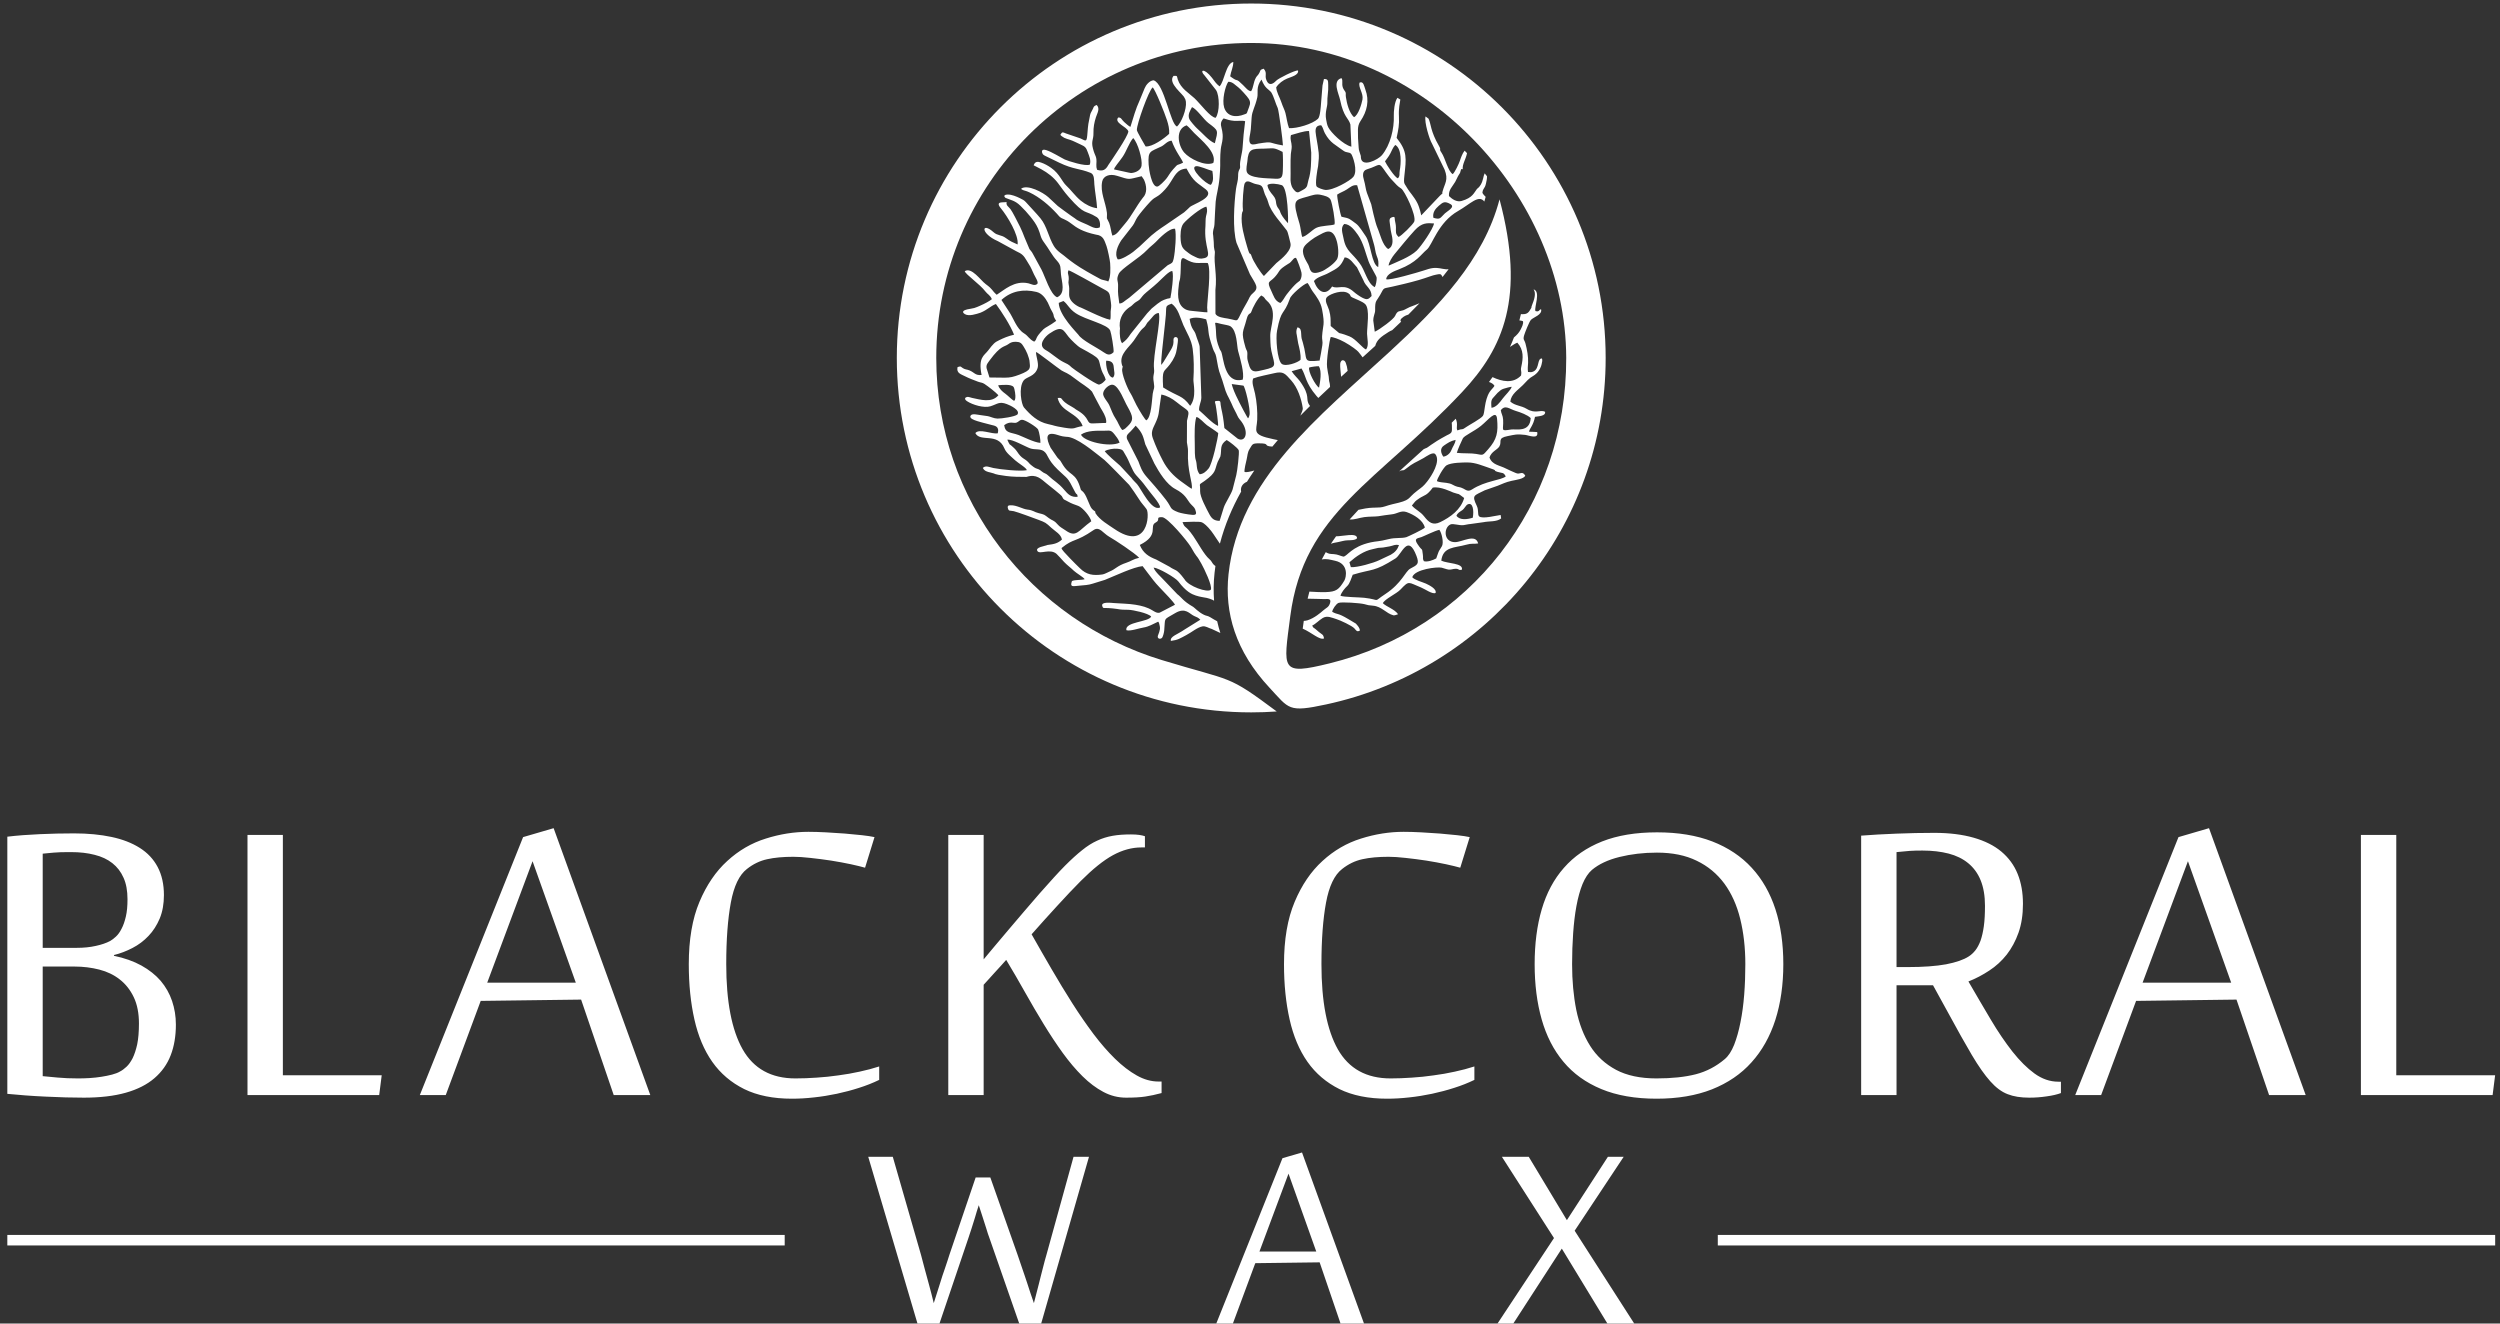
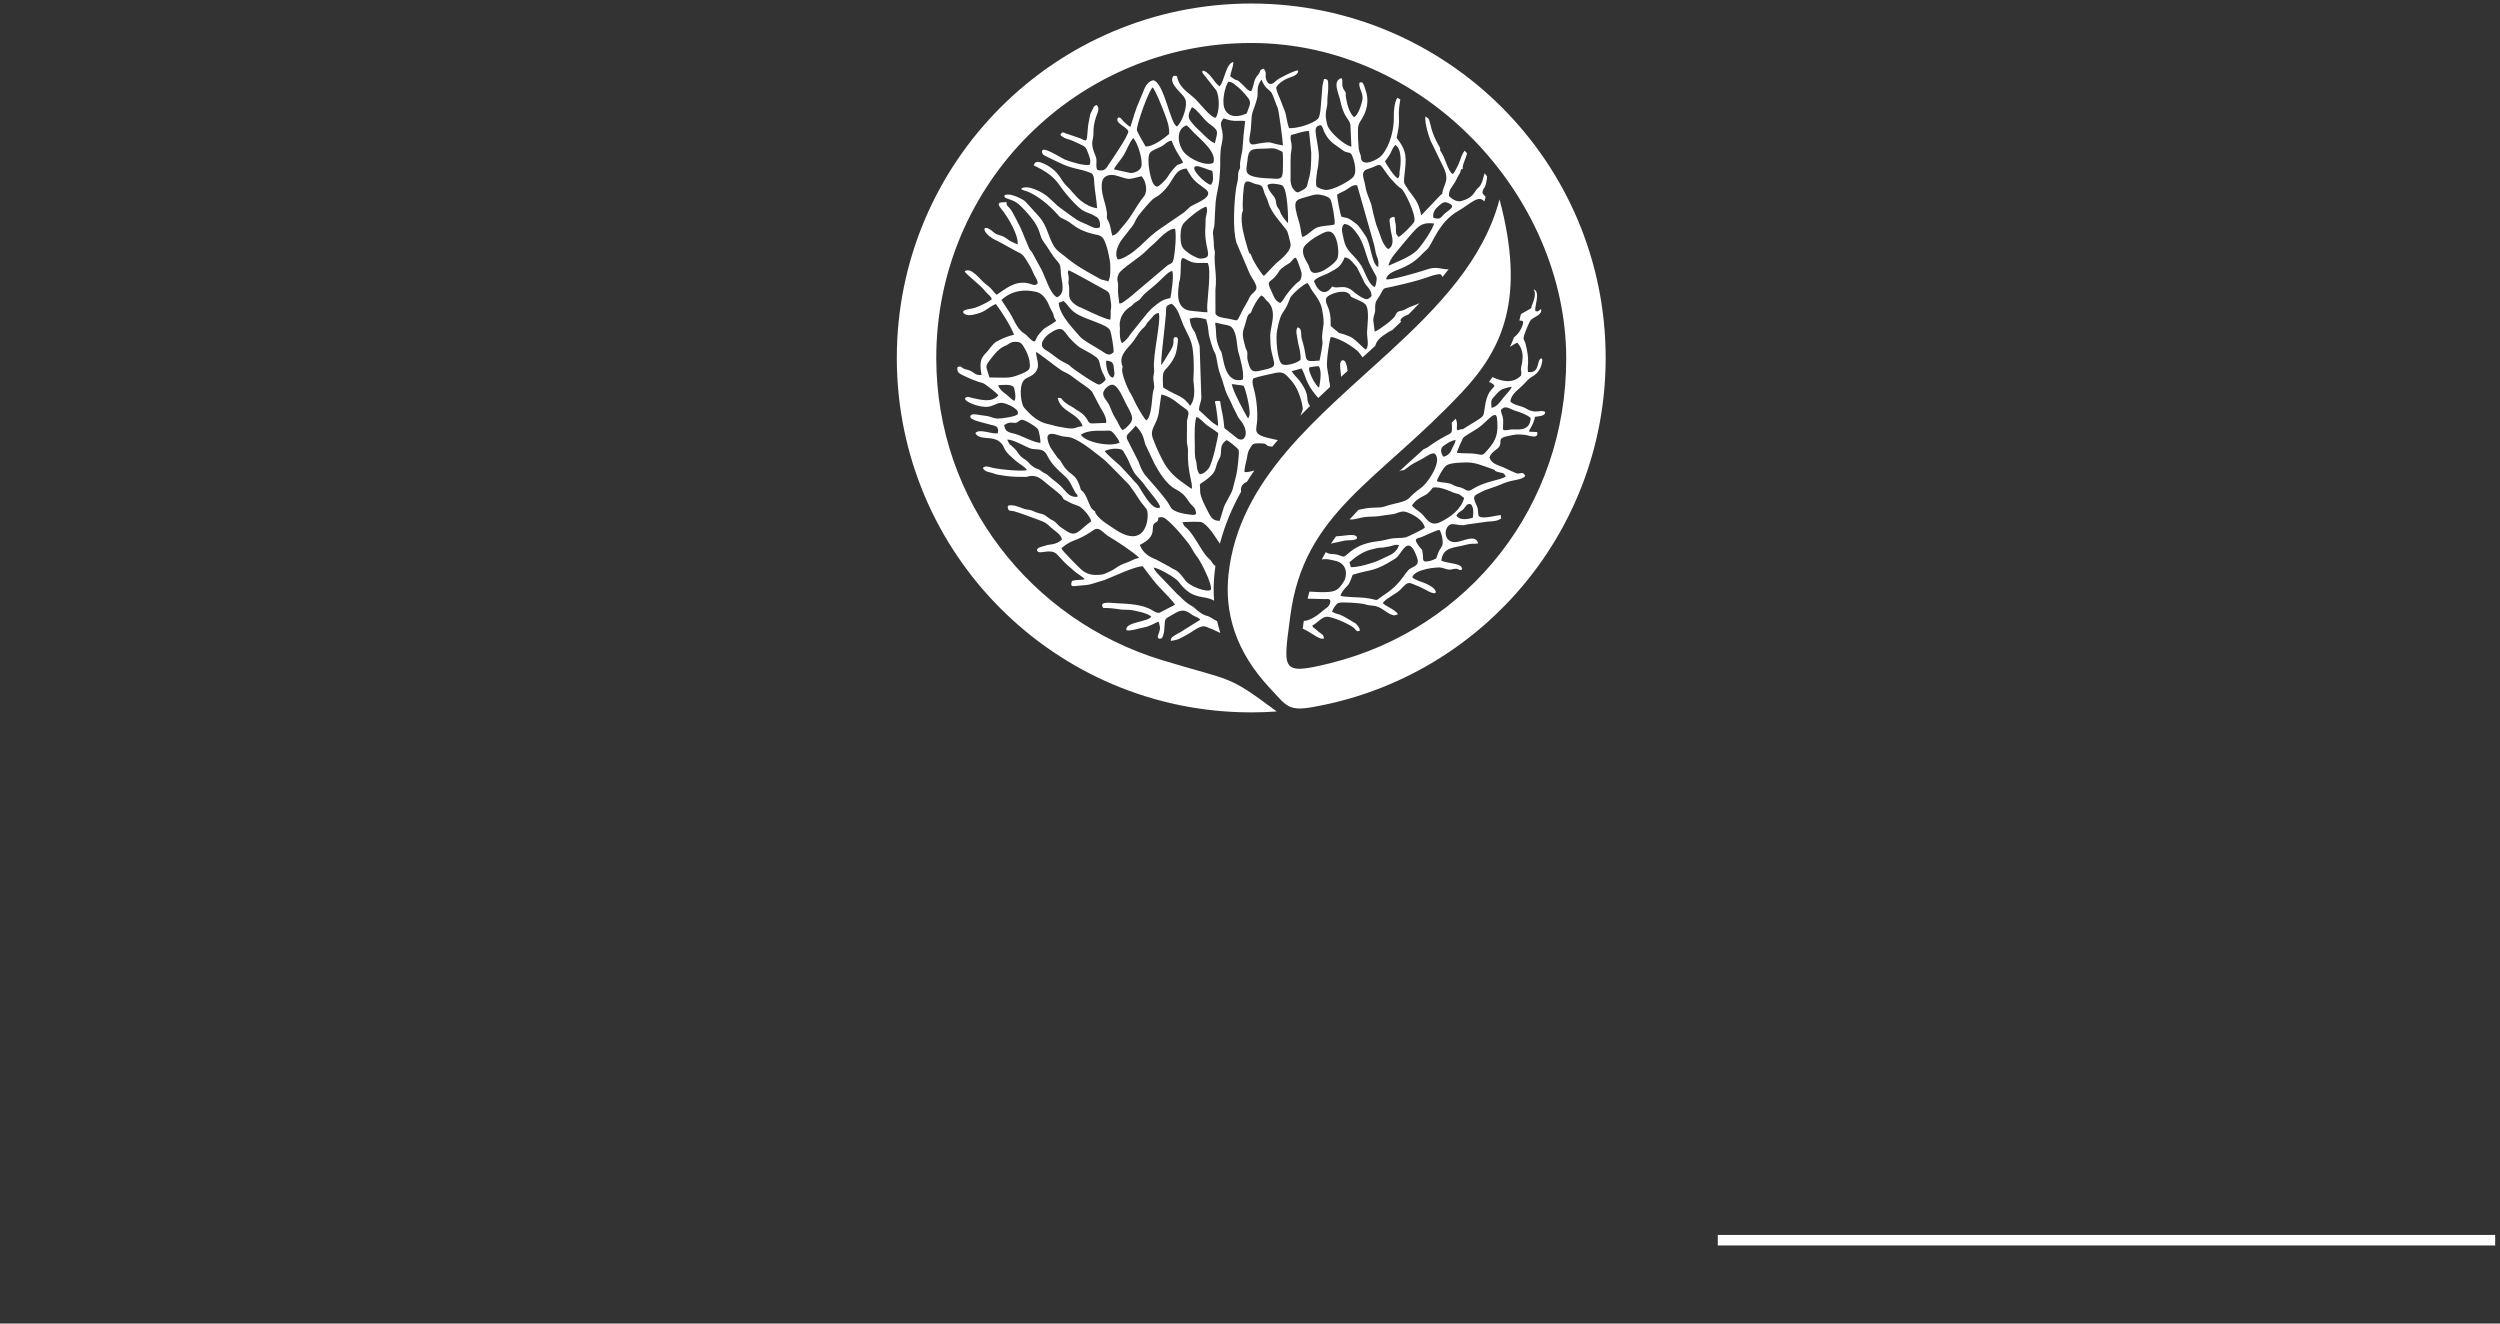
<svg xmlns="http://www.w3.org/2000/svg" width="204" height="108" viewBox="0 0 204 108" fill="none">
  <rect x="0" y="0" width="204" height="108" fill="#333333" stroke="none" />
-   <path d="M14.352 83.605C14.352 84.546 14.211 85.38 13.928 86.109C13.645 86.845 13.199 87.468 12.597 87.984C11.996 88.501 11.218 88.897 10.263 89.166C9.314 89.435 8.168 89.569 6.845 89.569C6.4 89.569 5.911 89.562 5.366 89.548C4.829 89.534 4.277 89.513 3.718 89.484C3.159 89.456 2.607 89.428 2.069 89.385C1.532 89.343 1.043 89.3 0.598 89.258V68.273C1.426 68.174 2.31 68.11 3.244 68.068C4.185 68.025 5.112 68.004 6.039 68.004C7.178 68.004 8.197 68.103 9.095 68.294C9.994 68.485 10.765 68.782 11.402 69.186C12.038 69.588 12.527 70.105 12.866 70.749C13.206 71.393 13.376 72.157 13.376 73.041C13.376 73.756 13.263 74.393 13.036 74.945C12.803 75.496 12.498 75.978 12.116 76.374C11.734 76.777 11.302 77.102 10.807 77.357C10.319 77.612 9.817 77.803 9.3 77.93V77.994C10.156 78.171 10.906 78.44 11.536 78.786C12.173 79.14 12.697 79.558 13.114 80.039C13.524 80.527 13.835 81.072 14.041 81.68C14.246 82.289 14.352 82.925 14.352 83.605ZM10.404 73.374C10.404 72.688 10.298 72.1 10.079 71.62C9.866 71.138 9.562 70.742 9.166 70.431C8.77 70.12 8.289 69.893 7.715 69.752C7.143 69.603 6.505 69.532 5.798 69.532C5.48 69.532 5.211 69.532 4.984 69.539C4.765 69.546 4.567 69.56 4.39 69.574C4.22 69.588 4.065 69.603 3.923 69.617C3.782 69.631 3.64 69.645 3.485 69.66V77.344H6.258C6.824 77.344 7.34 77.294 7.808 77.188C8.275 77.088 8.671 76.954 8.989 76.784C9.137 76.7 9.3 76.579 9.463 76.423C9.633 76.268 9.788 76.049 9.923 75.779C10.065 75.51 10.178 75.185 10.27 74.789C10.362 74.4 10.404 73.926 10.404 73.374ZM11.338 83.52C11.338 82.678 11.197 81.963 10.914 81.369C10.631 80.775 10.248 80.294 9.774 79.925C9.3 79.551 8.741 79.282 8.105 79.119C7.468 78.957 6.803 78.871 6.095 78.871H3.485V87.814C3.788 87.843 4.192 87.878 4.694 87.928C5.204 87.977 5.756 87.999 6.364 87.999C6.669 87.999 6.987 87.991 7.319 87.97C7.652 87.949 7.97 87.913 8.282 87.864C8.593 87.814 8.876 87.758 9.145 87.687C9.406 87.617 9.619 87.539 9.781 87.44C9.966 87.348 10.143 87.213 10.319 87.05C10.503 86.88 10.666 86.647 10.822 86.35C10.97 86.046 11.097 85.664 11.197 85.211C11.289 84.758 11.338 84.192 11.338 83.52ZM20.195 89.357V68.131H23.082V87.744H31.147L30.942 89.357H20.195ZM50.079 89.357L47.419 81.567L39.226 81.673L36.374 89.357H34.259L42.685 68.308L45.176 67.579L53.065 89.357H50.079ZM46.987 80.188L43.457 70.275L39.756 80.188H46.987ZM64.624 89.654C63.089 89.654 61.794 89.392 60.726 88.868C59.665 88.338 58.794 87.602 58.122 86.647C57.45 85.692 56.969 84.539 56.665 83.195C56.36 81.843 56.205 80.343 56.205 78.68C56.205 76.664 56.495 74.966 57.075 73.593C57.655 72.213 58.413 71.103 59.346 70.254C60.28 69.397 61.327 68.789 62.488 68.428C63.648 68.06 64.808 67.877 65.969 67.877C66.4 67.877 66.874 67.891 67.398 67.919C67.929 67.947 68.438 67.983 68.933 68.018C69.429 68.06 69.895 68.103 70.334 68.152C70.766 68.202 71.112 68.251 71.36 68.308L70.589 70.805C70.313 70.728 69.931 70.629 69.429 70.522C68.933 70.417 68.395 70.317 67.822 70.225C67.25 70.14 66.683 70.063 66.132 70.006C65.58 69.942 65.112 69.914 64.737 69.914C63.91 69.914 63.195 69.978 62.601 70.112C62.007 70.24 61.454 70.508 60.945 70.912C60.323 71.393 59.884 72.306 59.636 73.65C59.389 74.987 59.261 76.664 59.261 78.666C59.261 81.723 59.707 84.043 60.598 85.621C61.497 87.206 62.933 87.999 64.907 87.999C65.466 87.999 66.04 87.977 66.634 87.935C67.228 87.899 67.822 87.836 68.41 87.751C68.997 87.673 69.577 87.574 70.143 87.447C70.709 87.326 71.247 87.184 71.742 87.022V88.119C71.233 88.366 70.68 88.586 70.094 88.77C69.507 88.961 68.905 89.117 68.289 89.251C67.674 89.378 67.051 89.484 66.428 89.548C65.813 89.619 65.204 89.654 64.624 89.654ZM93.136 69.15C92.365 69.15 91.594 69.362 90.823 69.779C90.044 70.204 89.174 70.905 88.191 71.888C87.915 72.164 87.618 72.475 87.292 72.815C86.966 73.162 86.627 73.522 86.28 73.905C85.926 74.287 85.573 74.676 85.212 75.079C84.851 75.475 84.512 75.865 84.179 76.239C84.717 77.188 85.261 78.143 85.82 79.098C86.379 80.06 86.938 80.98 87.504 81.871C88.07 82.763 88.65 83.597 89.231 84.376C89.818 85.154 90.405 85.826 90.992 86.4C91.58 86.972 92.167 87.426 92.761 87.758C93.349 88.091 93.942 88.253 94.537 88.253H94.785V89.194C94.317 89.322 93.872 89.414 93.462 89.477C93.044 89.541 92.521 89.569 91.891 89.569C91.24 89.569 90.624 89.414 90.037 89.102C89.45 88.791 88.884 88.366 88.332 87.822C87.781 87.277 87.242 86.64 86.719 85.918C86.195 85.19 85.679 84.412 85.169 83.577C84.66 82.742 84.151 81.878 83.648 80.98C83.146 80.081 82.629 79.197 82.106 78.327C82.014 78.44 81.872 78.596 81.695 78.786C81.512 78.977 81.335 79.183 81.144 79.388C80.959 79.593 80.783 79.784 80.62 79.968C80.45 80.145 80.337 80.28 80.266 80.357V89.357H77.38V68.131H80.266V78.284C80.528 77.973 80.84 77.598 81.2 77.166C81.554 76.742 81.936 76.289 82.346 75.808C82.75 75.334 83.167 74.846 83.599 74.336C84.023 73.834 84.441 73.353 84.837 72.9C85.24 72.44 85.622 72.016 85.976 71.626C86.337 71.23 86.648 70.897 86.91 70.636C87.419 70.126 87.879 69.709 88.297 69.377C88.707 69.044 89.117 68.782 89.528 68.598C89.931 68.407 90.356 68.279 90.787 68.202C91.226 68.124 91.721 68.089 92.287 68.089C92.549 68.089 92.775 68.103 92.974 68.131C93.165 68.16 93.313 68.195 93.426 68.237V69.15H93.136ZM113.193 89.654C111.658 89.654 110.363 89.392 109.294 88.868C108.233 88.338 107.363 87.602 106.691 86.647C106.019 85.692 105.538 84.539 105.234 83.195C104.929 81.843 104.774 80.343 104.774 78.68C104.774 76.664 105.064 74.966 105.644 73.593C106.224 72.213 106.981 71.103 107.915 70.254C108.849 69.397 109.896 68.789 111.057 68.428C112.217 68.06 113.377 67.877 114.537 67.877C114.969 67.877 115.443 67.891 115.966 67.919C116.497 67.947 117.007 67.983 117.502 68.018C117.997 68.06 118.464 68.103 118.903 68.152C119.334 68.202 119.681 68.251 119.929 68.308L119.157 70.805C118.882 70.728 118.499 70.629 117.997 70.522C117.502 70.417 116.964 70.317 116.391 70.225C115.818 70.14 115.252 70.063 114.7 70.006C114.148 69.942 113.681 69.914 113.306 69.914C112.478 69.914 111.764 69.978 111.17 70.112C110.575 70.24 110.023 70.508 109.514 70.912C108.892 71.393 108.453 72.306 108.205 73.65C107.957 74.987 107.83 76.664 107.83 78.666C107.83 81.723 108.276 84.043 109.167 85.621C110.066 87.206 111.502 87.999 113.476 87.999C114.035 87.999 114.608 87.977 115.202 87.935C115.796 87.899 116.391 87.836 116.978 87.751C117.566 87.673 118.146 87.574 118.712 87.447C119.278 87.326 119.816 87.184 120.31 87.022V88.119C119.801 88.366 119.249 88.586 118.662 88.77C118.075 88.961 117.473 89.117 116.858 89.251C116.243 89.378 115.62 89.484 114.997 89.548C114.382 89.619 113.773 89.654 113.193 89.654ZM145.519 78.673C145.519 80.357 145.299 81.878 144.867 83.23C144.429 84.588 143.778 85.742 142.922 86.689C142.066 87.645 140.99 88.374 139.696 88.89C138.401 89.4 136.893 89.654 135.174 89.654C133.434 89.654 131.927 89.392 130.668 88.868C129.408 88.345 128.375 87.602 127.576 86.64C126.769 85.678 126.182 84.525 125.8 83.18C125.418 81.836 125.227 80.329 125.227 78.673C125.227 77.018 125.418 75.525 125.807 74.195C126.196 72.871 126.797 71.74 127.618 70.813C128.432 69.879 129.472 69.164 130.731 68.662C131.99 68.166 133.483 67.919 135.217 67.919C136.936 67.919 138.436 68.166 139.724 68.662C141.011 69.164 142.087 69.879 142.943 70.813C143.799 71.74 144.443 72.871 144.875 74.195C145.306 75.525 145.519 77.018 145.519 78.673ZM142.419 78.68C142.419 77.329 142.278 76.098 142.002 74.98C141.726 73.862 141.294 72.9 140.707 72.1C140.113 71.301 139.37 70.678 138.457 70.24C137.552 69.794 136.469 69.574 135.203 69.574C134.113 69.574 133.094 69.695 132.153 69.928C131.205 70.162 130.462 70.516 129.903 70.983C129.599 71.244 129.345 71.634 129.132 72.143C128.927 72.652 128.764 73.246 128.637 73.933C128.51 74.612 128.425 75.362 128.368 76.168C128.311 76.975 128.283 77.81 128.283 78.68C128.283 80.025 128.397 81.263 128.623 82.402C128.856 83.534 129.232 84.517 129.762 85.352C130.285 86.18 130.986 86.824 131.87 87.298C132.748 87.765 133.851 87.999 135.168 87.999C136.427 87.999 137.495 87.885 138.38 87.659C139.257 87.432 140.042 87.015 140.736 86.428C141.04 86.173 141.294 85.784 141.507 85.253C141.712 84.723 141.889 84.107 142.023 83.414C142.165 82.713 142.264 81.963 142.328 81.15C142.391 80.329 142.419 79.508 142.419 78.68ZM157.736 80.4H154.757V89.357H151.87V68.188C152.741 68.117 153.703 68.068 154.75 68.025C155.804 67.983 156.83 67.961 157.842 67.961C159.066 67.961 160.141 68.096 161.054 68.358C161.967 68.62 162.717 68.994 163.311 69.49C163.906 69.992 164.351 70.594 164.641 71.315C164.931 72.03 165.073 72.843 165.073 73.756C165.073 74.64 164.953 75.419 164.712 76.105C164.472 76.784 164.146 77.385 163.75 77.895C163.347 78.404 162.873 78.843 162.328 79.197C161.783 79.558 161.217 79.855 160.623 80.088C161.252 81.178 161.868 82.218 162.448 83.201C163.035 84.192 163.629 85.062 164.217 85.812C164.811 86.562 165.413 87.163 166.021 87.602C166.63 88.041 167.273 88.267 167.967 88.267H168.172V89.194C167.867 89.308 167.479 89.4 167.012 89.463C166.544 89.534 166.07 89.569 165.582 89.569C164.896 89.569 164.309 89.477 163.828 89.286C163.339 89.102 162.865 88.749 162.406 88.232C161.946 87.716 161.443 87.001 160.906 86.095C160.368 85.183 159.703 84.001 158.918 82.551L157.736 80.4ZM155.649 78.914C156.944 78.914 157.99 78.836 158.797 78.688C159.604 78.532 160.227 78.32 160.651 78.043C160.842 77.923 161.026 77.754 161.189 77.549C161.351 77.344 161.493 77.074 161.613 76.756C161.726 76.431 161.818 76.034 161.882 75.574C161.946 75.114 161.974 74.555 161.974 73.912C161.974 73.098 161.854 72.405 161.62 71.831C161.387 71.258 161.047 70.799 160.608 70.438C160.17 70.077 159.632 69.815 159.01 69.652C158.38 69.49 157.665 69.405 156.866 69.405C156.47 69.405 156.123 69.412 155.833 69.433C155.543 69.454 155.182 69.49 154.757 69.532V78.914H155.649ZM185.158 89.357L182.498 81.567L174.305 81.673L171.453 89.357H169.338L177.764 68.308L180.255 67.579L188.144 89.357H185.158ZM182.066 80.188L178.536 70.275L174.835 80.188H182.066ZM192.65 89.357V68.131H195.536V87.744H203.602L203.397 89.357H192.65Z" fill="white" />
-   <path d="M80.721 100.975C80.648 100.781 80.566 100.536 80.48 100.241C80.389 99.942 80.298 99.651 80.199 99.365C80.094 99.039 79.981 98.699 79.868 98.345C79.75 98.699 79.645 99.044 79.55 99.379C79.46 99.665 79.364 99.96 79.269 100.273C79.169 100.581 79.088 100.839 79.015 101.044L76.661 108H74.866L70.848 94.395H72.852L75.156 102.404C75.228 102.69 75.323 103.048 75.442 103.488C75.564 103.928 75.682 104.359 75.795 104.785C75.931 105.279 76.063 105.796 76.195 106.336C76.362 105.796 76.53 105.279 76.688 104.78C76.752 104.567 76.82 104.35 76.893 104.127C76.97 103.91 77.043 103.692 77.115 103.479C77.183 103.266 77.251 103.066 77.315 102.88C77.373 102.694 77.428 102.531 77.473 102.386L79.613 96.082H80.811L83.033 102.386C83.078 102.531 83.133 102.694 83.201 102.88C83.265 103.066 83.337 103.266 83.405 103.479C83.478 103.692 83.55 103.91 83.627 104.127C83.7 104.35 83.772 104.567 83.845 104.78C84.003 105.279 84.176 105.796 84.367 106.336C84.507 105.796 84.638 105.279 84.766 104.785C84.815 104.572 84.874 104.354 84.929 104.132C84.988 103.91 85.042 103.692 85.096 103.483C85.151 103.27 85.201 103.071 85.251 102.885C85.296 102.699 85.346 102.535 85.391 102.391L87.6 94.395H88.861L84.96 108H83.169L80.721 100.975ZM109.388 108L107.683 103.007L102.431 103.075L100.604 108H99.248L104.649 94.509L106.245 94.042L111.302 108H109.388ZM107.406 102.123L105.143 95.769L102.771 102.123H107.406ZM128.492 100.427L133.353 108H131.163L127.444 101.887L123.485 108H122.197L126.805 101.026L122.555 94.395H124.746L127.857 99.565L131.204 94.395H132.492L128.492 100.427Z" fill="white" />
-   <path d="M64.031 101.629H0.598V100.771H64.031V101.629Z" fill="white" />
  <path d="M203.606 101.63H140.172V100.771H203.606V101.63Z" fill="white" />
-   <path fill-rule="evenodd" clip-rule="evenodd" d="M99.514 7.047C99.201 6.802 99.13 6.639 98.892 6.34C98.247 5.519 97.846 5.705 98.295 6.162L99.23 7.352C99.529 7.826 99.534 9.162 99.198 9.612C98.76 9.581 97.975 8.491 97.466 8.012C97.027 7.599 96.355 7.238 96.104 6.481C96.024 6.236 96.119 6.161 95.761 6.19C95.245 6.785 96.583 7.696 96.659 7.995C96.72 8.072 96.755 8.176 96.77 8.301C96.844 8.921 96.399 10.012 96.047 10.323C95.497 10.159 95.022 6.817 94.129 6.551C93.789 6.583 93.509 6.939 93.401 7.205L92.998 8.184C92.668 8.885 92.475 9.623 92.242 10.353C92.111 10.306 91.865 10.071 91.735 9.959C91.512 9.765 91.508 9.572 91.242 9.588C90.889 10.042 91.959 10.327 92.075 10.725C92.033 11.155 90.694 13.088 90.437 13.467C90.228 13.859 89.981 14.005 89.52 13.853C89.472 13.714 89.451 13.581 89.463 13.419C89.516 12.692 89.367 12.836 89.184 12.119C89.023 11.49 89.24 11.406 89.226 10.856C89.215 10.393 89.295 9.981 89.428 9.569C89.533 9.238 89.784 8.869 89.492 8.567C89.176 8.678 89.268 8.77 89.097 9.045C88.924 9.326 88.957 9.428 88.874 9.783C88.771 10.222 88.761 10.613 88.719 11.052C88.664 11.63 88.583 11.483 88.157 11.291L87.001 10.896C86.742 10.807 86.709 10.705 86.531 10.977C86.587 11.117 86.527 11.012 86.647 11.119C86.648 11.12 86.841 11.244 86.846 11.248C86.978 11.315 87.161 11.359 87.319 11.411C87.575 11.493 87.909 11.673 88.172 11.789C88.555 11.957 88.629 12.052 88.759 12.413C88.884 12.762 89.035 13.048 88.934 13.428C88.596 13.604 87.161 13.143 86.883 13.014C86.586 12.87 85.835 12.396 85.365 12.247C84.886 12.096 85.02 12.52 85.133 12.622C85.229 12.708 85.404 12.764 85.652 12.895L86.431 13.273C87.593 13.835 88.07 13.733 89.001 14.109C89.319 14.237 89.273 14.744 89.298 15.04C89.354 15.715 89.482 16.314 89.524 16.99C89.071 16.939 88.567 16.687 88.184 16.368C87.721 15.983 87.393 15.496 87.006 15.142C86.829 14.974 86.699 14.747 86.534 14.503C86.356 14.239 86.137 13.954 85.779 13.702C85.517 13.516 85.231 13.358 84.946 13.262C84.677 13.17 84.466 13.159 84.344 13.489C84.432 13.537 84.716 13.671 84.974 13.814C85.501 14.105 85.968 14.46 86.333 14.943C86.577 15.264 86.827 15.644 87.221 16.09C88.585 17.634 88.478 17.085 89.49 17.716C89.743 17.877 89.807 18.272 89.741 18.554C89.478 18.671 89.254 18.593 89.013 18.477C88.915 18.429 88.821 18.381 88.709 18.328C88.409 18.186 87.975 18.048 87.721 17.825L87.418 17.617C87.229 17.485 86.388 16.877 86.314 16.809C86.217 16.72 86.105 16.616 85.977 16.494C85.831 16.358 85.679 16.213 85.541 16.088C85.109 15.7 83.848 15.019 83.325 15.396C83.45 15.541 83.301 15.416 83.445 15.492C83.554 15.549 83.531 15.527 83.635 15.559C83.784 15.605 83.853 15.628 84.003 15.698C84.831 16.086 85.616 16.756 86.245 17.442C86.487 17.707 86.457 17.739 86.826 17.89C86.947 17.939 87.178 18.062 87.393 18.228C87.864 18.595 88.337 18.909 89.425 19.145C90.031 19.216 90.102 19.578 90.294 20.085C90.382 20.324 90.574 21.241 90.587 21.462C90.613 21.92 90.643 22.603 90.432 22.974C90.249 22.861 89.954 22.878 89.733 22.738C89.708 22.723 88.816 22.25 88.143 21.828C87.52 21.437 87.11 21.089 87.098 21.086C86.719 20.741 86.275 20.537 85.995 20.075C85.561 19.36 85.434 18.464 84.905 17.82C84.543 17.378 84.096 16.929 83.714 16.497C83.569 16.333 83.441 16.278 83.217 16.168C82.941 16.033 82.543 15.865 82.229 15.875C81.862 15.885 81.932 16.056 82.045 16.145C82.054 16.152 82.602 16.352 82.668 16.381C82.871 16.473 83.044 16.573 83.281 16.806C83.55 17.066 83.839 17.374 84.079 17.678C84.322 17.986 84.534 18.254 84.71 18.654C84.934 19.162 84.868 19.354 85.22 19.817C85.567 20.273 85.832 20.821 86.226 21.25C86.608 21.665 86.521 21.826 86.575 22.387C86.632 22.994 86.986 23.941 86.259 24.258C85.704 24.02 85.282 22.564 84.981 21.992L84.274 20.698C84.192 20.527 84.11 20.476 84.005 20.325C83.244 18.588 83.621 19.225 82.823 17.7C82.677 17.42 82.534 17.167 82.45 17.06C82.256 16.812 82.098 16.79 82.135 16.482C81.922 16.556 81.148 16.366 81.672 16.999C82.195 17.629 83.141 19.183 83.037 19.949C82.636 19.768 82.479 19.722 82.075 19.424C81.702 19.146 81.403 19.243 81.076 18.95C80.093 18.066 79.955 19.04 81.433 19.682L82.929 20.501C83.386 20.71 83.521 20.828 83.774 21.258C84.127 21.86 83.999 21.563 84.376 22.395C84.463 22.583 84.771 23.035 84.645 23.162C84.431 23.363 84.17 23.179 83.916 23.118C82.766 22.863 81.95 23.662 81.33 24.053C80.891 23.666 81.066 23.646 80.435 23.184C80.011 22.873 79.29 21.771 78.723 22.129C78.798 22.4 79.971 23.197 80.411 23.787C80.581 24.015 80.807 24.089 80.936 24.413C80.754 24.565 80.349 24.785 79.965 24.951C79.805 25.022 79.648 25.089 79.497 25.134C79.329 25.183 79.117 25.2 78.931 25.244C78.693 25.3 78.403 25.427 78.734 25.633C79.065 25.836 79.685 25.623 80.011 25.515C80.598 25.273 80.775 25.004 81.265 24.806C81.756 25.472 82.437 26.527 82.747 27.311C82.211 27.441 81.914 27.576 81.54 27.756C81.166 27.936 81.078 28.015 80.614 28.622C80.312 29.017 79.807 29.16 80.098 30.599C79.578 30.652 79.52 30.395 79.115 30.227C78.896 30.135 78.765 30.164 78.578 30.045C78.319 29.883 78.459 29.868 78.137 29.954C78.025 30.45 78.4 30.526 78.758 30.71C79.052 30.862 79.493 31.03 79.802 31.145C80.03 31.229 80.148 31.208 80.33 31.328C80.646 31.537 81.229 31.987 81.471 32.25C80.918 32.913 79.982 32.601 79.321 32.469C79.192 32.444 79.043 32.367 78.91 32.392C78.76 32.42 78.642 32.561 78.909 32.737C79.357 33.036 80.297 33.313 80.807 33.156C81.405 32.972 81.521 32.737 82.151 32.971C82.412 33.068 83.277 33.46 83.021 33.823C82.826 34.001 81.711 34.166 81.395 34.157C81.099 34.149 80.812 33.994 80.604 33.957C80.462 33.931 80.193 33.892 79.964 33.866C79.747 33.842 79.374 33.731 79.224 33.885C79.147 33.966 79.152 34.086 79.311 34.183C79.526 34.316 79.952 34.425 80.189 34.489L80.907 34.676C81.104 34.739 81.578 34.739 81.419 35.361C80.91 35.442 79.915 34.944 79.588 35.339C79.984 36.122 81.413 35.254 81.957 36.587C82.112 36.969 82.52 37.262 82.836 37.561C83.055 37.768 83.813 38.211 83.779 38.37C83.25 38.474 81.668 38.315 81.056 38.189C80.723 38.12 80.436 37.951 80.2 38.182C80.324 38.443 80.567 38.5 80.82 38.557C81.38 38.682 80.895 38.675 82.094 38.84C82.633 38.913 83.203 38.916 83.734 38.916L83.777 38.911C84.581 38.656 84.942 39.082 85.428 39.473C85.578 39.593 86.594 40.39 86.651 40.499C86.838 40.851 86.755 40.696 87.168 40.938C87.416 41.083 87.683 41.172 87.988 41.282C88.346 41.412 88.98 42.175 89.047 42.536C87.961 43.324 87.832 43.904 86.947 43.278C86.655 43.072 86.505 43.032 86.26 42.75C85.984 42.431 85.877 42.497 85.579 42.273C85.177 41.971 85.261 42 84.754 41.873C84.365 41.777 84.321 41.635 83.833 41.581C83.447 41.539 82.946 41.211 82.474 41.232C82.306 41.239 82.237 41.244 82.226 41.38C82.286 41.773 82.417 41.638 82.726 41.713C83.045 41.791 84.306 42.254 84.726 42.413C85.329 42.644 85.315 42.633 85.8 43.078C86.119 43.371 86.567 43.58 86.655 44.027C86.321 44.326 86.06 44.399 85.466 44.472C85.305 44.56 84.417 44.649 84.665 44.981C84.868 45.252 85.688 44.739 86.214 45.196C86.335 45.301 86.669 45.686 86.823 45.849C87.079 46.119 87.364 46.318 87.635 46.582C87.815 46.756 88.44 47.121 88.508 47.263C88.235 47.352 87.743 47.292 87.472 47.412C87.287 47.935 87.529 47.838 88.08 47.79C88.459 47.757 88.831 47.74 89.18 47.621L90.158 47.318C91.011 46.976 92.501 46.263 93.236 46.196L93.634 46.723C93.958 47.15 94.23 47.523 94.604 47.911C95.081 48.41 95.803 49.154 95.877 49.348L94.633 49.992C94.429 50.056 94.239 49.928 94.046 49.811C93.608 49.544 93.174 49.435 92.654 49.348C92.098 49.255 91.475 49.255 90.91 49.21C90.616 49.188 89.864 49.097 89.939 49.426C90.004 49.709 90.099 49.583 90.448 49.619C90.676 49.642 90.909 49.646 91.145 49.69C91.528 49.762 91.688 49.753 92.083 49.759C92.43 49.766 93.684 50.028 93.936 50.309C93.742 50.769 91.777 50.726 91.91 51.422C92.209 51.532 92.966 51.256 93.318 51.204C93.725 51.142 94.092 50.921 94.506 50.729C94.589 50.842 94.528 50.734 94.589 50.88C94.696 51.275 94.677 51.376 94.481 51.882C94.415 52.128 94.692 52.193 94.83 52.037C94.905 51.928 94.983 51.626 94.999 51.461C95.111 50.323 94.876 50.638 95.895 50.03C96.734 49.53 97.058 50.092 97.44 50.264C97.676 50.371 97.75 50.375 97.947 50.569L96.66 51.37C96.08 51.779 95.457 51.928 95.543 52.299C96.132 52.221 96.285 52.095 96.794 51.828C97.264 51.583 97.703 51.187 98.131 51.111C98.381 51.068 98.619 51.253 98.882 51.325L99.58 51.652C99.48 51.337 99.393 51.018 99.321 50.694C99.13 50.604 98.951 50.479 98.757 50.367C98.492 50.216 98.477 50.28 98.246 50.169C97.799 49.955 97.465 49.578 97.363 49.52C96.524 49.04 96.427 48.752 96.068 48.484C96.049 48.471 95.155 47.536 95.038 47.404C94.799 47.13 94.243 46.668 94.133 46.314C94.522 46.332 95.926 47.144 96.151 47.445C96.794 48.292 97.241 48.485 97.581 48.597C97.939 48.714 98.183 48.73 98.476 48.791C98.637 48.826 98.792 48.884 98.953 48.95L99.069 49.021C99.013 48.281 99.023 47.523 99.108 46.742C99.128 46.554 99.152 46.369 99.179 46.184C99.124 46.141 99.104 46.148 99.02 46.056C98.88 45.903 98.883 45.793 98.681 45.622C98.245 45.25 97.762 44.305 97.361 43.73C96.703 42.785 96.703 43.173 96.495 42.603C96.831 42.603 97.857 42.522 98.082 42.625C98.241 42.699 98.51 42.913 98.843 43.341C99.069 43.632 99.377 44.147 99.502 44.304L99.545 44.36C99.938 42.851 100.533 41.444 101.277 40.116C101.216 39.836 101.313 39.493 101.753 39.31C101.945 39.001 102.145 38.695 102.352 38.393C102.023 38.486 101.695 38.563 101.553 38.507C101.519 38.33 101.675 37.702 101.729 37.475C101.801 37.176 101.786 36.924 101.969 36.635C102.212 36.249 102.17 36.175 102.733 36.176C103.725 36.176 102.995 36.396 103.824 36.443C103.971 36.265 104.12 36.089 104.27 35.913L103.903 35.836C102.087 35.46 102.547 35.183 102.589 34.244C102.619 33.594 102.551 32.762 102.411 32.12C102.296 31.596 102.123 31.237 102.259 30.883C102.737 30.7 103.449 30.583 103.957 30.457C104.726 30.267 104.867 30.493 105.359 31.039C105.889 31.626 106.199 32.559 106.307 33.309C106.321 33.41 106.237 33.642 106.108 33.919C106.369 33.652 106.634 33.388 106.901 33.126L106.861 33.076C106.466 32.522 107.006 32.405 106.068 31.099C105.858 30.822 105.621 30.642 105.398 30.291L106.203 30.068C106.572 30.647 106.482 31.2 107.431 32.316C107.487 32.383 107.535 32.433 107.575 32.474C107.892 32.171 108.212 31.872 108.531 31.574L108.528 31.483C108.517 31.231 108.461 31.187 108.448 31.017C108.408 30.461 108.411 30.805 108.291 29.973C108.212 29.429 108.497 27.713 108.586 27.504C108.749 27.49 109.25 27.66 109.716 27.917C110.26 28.215 110.774 28.614 110.842 28.71C110.95 28.852 111.079 28.994 111.188 29.159L112.219 28.225C112.353 27.735 112.666 27.494 113.311 27.089C113.404 27.031 113.503 26.981 113.605 26.941C113.848 26.712 114.093 26.481 114.334 26.247C114.233 26.163 114.252 26.041 114.546 25.838C114.655 25.763 114.784 25.712 114.92 25.672C115.227 25.366 115.531 25.057 115.831 24.743C115.557 24.867 115.262 24.967 115.021 25.062C114.845 25.133 114.686 25.252 114.502 25.317C114.185 25.431 114.048 25.305 113.842 25.776C113.723 26.044 112.611 26.875 112.18 27.069L112.059 26.151C112.071 25.727 112.214 25.584 112.211 25.314C112.203 24.483 112.294 24.646 112.616 24.071C112.982 23.413 112.801 23.576 113.6 23.393C114.07 23.286 115.014 23.074 115.777 22.85C116.425 22.662 116.915 22.452 117.191 22.411C117.489 22.365 117.561 22.298 117.695 22.57L117.71 22.607C117.879 22.396 118.044 22.184 118.206 21.969C118.095 21.988 117.95 21.98 117.746 21.939C117.018 21.791 116.814 21.864 116.142 22.083C115.693 22.23 113.415 22.901 113.114 22.787C113.134 22.349 113.818 22.107 114.172 21.97C115.603 21.419 115.971 20.738 116.426 20.369C116.885 19.998 117.331 18.155 118.988 17.213C119.977 16.649 120.661 15.851 121.121 16.447C121.16 16.32 121.196 16.191 121.23 16.062C121.14 15.97 121.048 15.889 120.965 15.738C121.003 15.332 121.156 15.429 121.253 14.984C121.3 14.769 121.348 14.578 121.34 14.383L121.149 14.144C121.029 14.381 121.04 14.708 120.832 15.066C120.673 15.335 120.576 15.348 120.514 15.427C120.269 15.737 120.18 16.133 119.27 16.398C118.873 16.513 118.502 16.256 118.236 16C118.194 15.493 118.51 15.238 118.741 14.845C118.839 14.68 118.931 14.436 119.026 14.29C119.212 14.005 119.114 14.145 119.231 13.8L119.358 13.807C119.317 13.392 119.605 13.018 119.71 12.499L119.513 12.294C119.327 12.514 119.195 12.917 119.13 13.113C119.05 13.356 118.714 14.06 118.544 14.209C118.154 13.982 117.927 12.893 117.632 12.465C117.375 12.09 117.644 12.292 117.424 11.915C116.705 10.679 116.782 10.106 116.567 9.683L116.323 9.5C116.209 9.971 116.649 11.394 116.85 11.715L117.877 13.837C118.214 14.701 117.893 14.934 117.705 15.647C117.633 15.914 117.886 15.599 117.498 15.97L115.973 17.574C115.971 17.57 115.86 16.976 115.659 16.576C115.392 16.046 114.999 15.648 114.875 15.422C114.61 14.934 114.517 15.084 114.595 14.36C114.752 12.907 114.857 12.367 113.963 11.249C114.106 10.575 114.192 10.188 114.153 9.496C114.116 8.833 114.232 8.397 114.267 8.121L114.028 7.98C113.777 8.322 113.725 9.149 113.735 9.438C113.776 10.502 113.448 11.842 112.766 12.662C112.465 13.024 111.122 13.71 111.049 12.864C111.04 12.77 111.057 12.859 111.048 12.777L111.035 12.696C110.97 12.447 110.872 12.281 110.868 12.054L110.815 11.279C110.835 10.784 110.71 10.33 111.014 9.883C111.56 9.08 111.75 8.206 111.416 7.311C111.307 7.018 111.264 6.605 110.944 6.737C110.804 7.108 111.272 7.61 111.177 8.119C111.109 8.488 110.841 9.395 110.486 9.562C110.098 9.216 109.9 8.448 109.826 7.928C109.789 7.672 109.846 7.635 109.786 7.505C109.752 7.432 109.636 7.312 109.58 7.154C109.457 6.809 109.616 6.577 109.463 6.375C108.689 6.592 109.248 7.645 109.353 8.155C109.646 9.594 110.039 9.609 110.192 10.159L110.272 11.969C109.592 11.805 108.604 10.807 108.394 10.401C108.284 10.19 108.254 9.975 108.213 9.754C108.099 9.155 108.328 8.7 108.312 8.377C108.289 7.917 108.413 7.435 108.383 6.955C108.365 6.668 108.423 6.424 108.033 6.448L107.916 6.977L107.8 8.393C107.779 8.68 107.729 9.518 107.548 9.693C107.101 10.12 105.816 10.5 105.185 10.456C105.037 10.072 104.99 9.604 104.893 9.229C104.818 8.938 104.702 8.778 104.535 8.279C104.414 7.921 104.166 7.533 104.138 7.126C104.345 6.803 104.691 6.551 105.033 6.409C105.382 6.264 106 6.125 105.919 5.747C105.687 5.716 104.319 6.386 104.126 6.594C103.872 6.867 103.545 7.022 103.351 6.569C103.157 6.112 103.446 5.998 103.118 5.605C102.787 5.722 102.907 5.662 102.767 5.939C102.651 6.168 102.573 6.165 102.474 6.351C102.271 6.73 102.286 7.148 102.09 7.444C101.846 7.428 101.656 7.162 101.433 6.943C100.794 6.309 101.079 6.722 100.544 6.343L100.382 6.228C100.446 5.809 100.631 5.512 100.639 5.054C100.026 5.178 99.91 6.663 99.514 7.047ZM106.301 51.297C107.062 51.633 107.693 52.26 108.045 52.093C107.98 51.754 107.888 51.788 107.632 51.579C107.532 51.498 107.455 51.422 107.36 51.345C107.134 51.162 107.193 51.28 107.075 51.045C107.34 50.934 107.638 50.607 107.932 50.431C108.305 50.206 108.671 50.404 109.068 50.526C109.369 50.617 110.315 51.055 110.516 51.274C110.69 51.464 110.71 51.575 110.96 51.463C110.973 51.248 110.795 51.066 110.638 50.885L110.037 50.526C109.104 49.969 109.203 50.196 108.708 49.924C108.723 49.723 109.015 49.29 109.214 49.201C109.448 49.096 110.987 49.21 111.327 49.297C111.697 49.392 111.613 49.388 112.042 49.425C112.757 49.487 113.102 50.056 113.701 50.209C113.782 50.23 114.011 50.156 114.083 50.12C113.799 49.706 113.146 49.521 112.839 49.219C113.016 48.864 113.949 48.456 114.28 48.106C115.01 47.336 114.893 47.517 115.965 47.941C116.278 48.066 116.896 48.518 117.143 48.384C117.254 48.064 116.631 47.748 116.354 47.622C116.093 47.503 115.399 47.319 115.241 47.099C115.439 46.446 117.285 46.237 117.646 46.324C117.833 46.369 118.022 46.453 118.193 46.477C118.4 46.506 118.533 46.421 118.757 46.413C119.1 46.401 118.973 46.563 119.287 46.49C119.443 45.94 118.102 45.995 117.608 45.749C117.753 44.586 118.711 44.715 119.625 44.454C120.11 44.315 120.212 44.408 120.619 44.345C120.407 43.516 119.33 44.234 118.732 44.239C117.78 44.246 117.787 43.053 118.354 42.796C118.581 42.693 119.037 42.896 119.435 42.85C119.61 42.831 119.789 42.77 119.969 42.762L121.06 42.61C121.507 42.513 122.126 42.602 122.493 42.303L122.453 42.022C122.118 42.059 120.94 42.38 120.688 42.127C120.553 41.962 120.678 41.64 120.506 41.279C120.075 40.376 120.283 40.458 121.159 40.007L122.206 39.639C122.649 39.467 122.827 39.355 123.334 39.239C123.676 39.16 124.35 39.09 124.461 38.809C124.197 38.383 124.058 38.756 123.699 38.603C123.483 38.51 123.099 38.344 122.903 38.242C122.369 37.961 121.754 37.943 121.542 37.33C121.704 36.83 122.177 36.716 122.348 36.429C122.588 36.023 122.146 35.755 123.035 35.582C123.696 35.454 123.74 35.408 124.449 35.487C124.757 35.521 125.566 35.884 125.435 35.257C125.348 35.237 124.928 35.239 124.769 35.228C124.818 34.946 125.117 34.736 125.256 34.014C125.573 33.956 126.143 33.956 126.077 33.599C125.675 33.399 125.315 33.808 124.571 33.359C124.113 33.082 123.634 33.118 123.242 32.768C123.304 32.161 123.872 31.823 124.267 31.424C124.577 31.109 124.738 30.878 125.123 30.667C125.226 30.612 125.565 30.39 125.75 29.884C125.78 29.798 125.984 29.112 125.707 29.275C125.418 29.448 125.627 30.266 124.933 30.37L124.685 30.354C124.643 30.063 124.679 29.876 124.693 29.6C124.716 29.117 124.61 28.529 124.483 28.049C124.386 27.684 124.256 27.753 124.371 27.355C124.435 27.138 124.783 26.254 124.924 26.1C125.116 25.893 125.868 25.686 125.754 25.239C125.585 25.235 125.631 25.486 125.292 25.381C125.166 25.114 125.753 23.783 125.141 23.613C125.374 23.939 125.174 24.498 125.026 24.864C124.902 25.173 125.025 24.994 124.935 25.158C124.747 25.494 124.628 25.65 124.224 25.637L124.106 25.634C124.067 25.805 124.027 25.976 123.982 26.146C124.092 26.156 124.192 26.174 124.272 26.209C124.34 26.408 124.17 26.713 124.072 26.913C123.957 27.142 123.759 27.355 123.538 27.535C123.44 27.794 123.331 28.052 123.215 28.309C123.426 28.175 123.61 28.041 123.814 27.961C124.351 28.562 124.297 29.209 124.135 29.937C124.054 30.299 124.191 30.203 124.117 30.641C123.474 31.328 122.558 31.136 121.79 30.773C121.696 30.905 121.6 31.037 121.501 31.169C121.706 31.244 121.857 31.325 121.949 31.484C121.889 31.608 121.665 31.808 121.552 31.986C121.106 32.695 121.176 33.701 121.006 33.935C120.833 34.175 119.867 34.689 119.689 34.818C119.216 35.159 119.41 34.925 118.929 35.123C118.784 34.902 119.007 34.648 118.788 34.168L118.461 34.492C118.47 34.554 118.474 34.621 118.475 34.694C118.478 35.262 118.539 35.305 118.076 35.514C116.716 36.241 116.551 36.529 116.323 36.583C116.276 36.603 116.225 36.627 116.17 36.654C115.508 37.261 114.839 37.863 114.166 38.47C114.511 38.275 114.429 38.486 114.714 38.258C115.364 37.737 115.454 37.782 116.157 37.382C116.38 37.255 116.934 36.826 117.128 37.069C117.578 37.635 116.825 38.825 116.456 39.294C116.152 39.681 116.04 39.746 115.657 40.036C114.751 40.722 115.233 40.79 113.617 41.146C113.456 41.181 113.183 41.265 113.017 41.321C112.454 41.511 112.108 41.321 111.068 41.558L110.849 41.602C110.604 41.859 110.363 42.12 110.129 42.386L110.136 42.386C110.534 42.422 110.913 42.25 111.338 42.195C111.74 42.142 112.186 42.163 112.462 42.126C112.824 42.076 113.157 42.01 113.594 41.966C114.013 41.925 114.321 41.623 114.785 41.788C115.349 41.989 116.126 42.431 116.267 43.051C116.142 43.206 114.835 43.81 114.761 43.832C114.35 43.951 113.887 43.846 113.302 43.995C112.467 44.208 112.335 44.149 111.847 44.258C110.28 44.604 109.948 45.381 109.625 45.422C109.356 45.365 109.185 45.238 108.84 45.217C108.506 45.197 108.436 45.203 108.181 45.057C108.067 45.254 107.96 45.454 107.857 45.654C108.268 45.573 108.512 45.666 108.943 45.758C110.071 46.004 109.863 47.103 109.698 47.377C109.252 48.113 109.041 48.292 108.161 48.317C107.738 48.33 107.3 48.299 106.846 48.276C106.794 48.467 106.746 48.659 106.701 48.853C107.287 48.856 107.843 48.888 108.081 48.886C108.317 48.885 108.657 48.808 108.532 49.21C108.423 49.562 108.243 49.578 107.984 49.805C107.774 49.989 107.262 50.437 106.69 50.617C106.597 50.646 106.492 50.66 106.389 50.666L106.301 51.297ZM124.354 20.679C124.355 20.649 124.351 20.616 124.345 20.585L124.354 20.679ZM90.819 30.812C91.031 30.576 90.897 30.277 90.883 29.981C90.863 29.585 90.67 29.432 90.263 29.437C90.213 29.79 90.402 30.802 90.819 30.812ZM117.773 37.261C118.039 37.242 118.324 37.001 118.42 36.756C118.561 36.395 118.741 36.222 118.777 35.893C118.339 35.997 118.187 36.116 117.827 36.356C117.475 36.588 117.572 36.968 117.773 37.261ZM82.74 32.707C82.814 32.619 82.792 32.768 82.85 32.485C82.884 32.316 82.802 31.712 82.711 31.584C82.528 31.325 81.781 31.413 81.454 31.435C81.531 31.727 81.806 31.964 82.037 32.129C82.237 32.272 82.568 32.617 82.74 32.707ZM106.832 29.988C106.717 30.291 107.339 31.457 107.635 31.638C107.72 31.172 107.879 30.322 107.626 29.889C107.482 29.867 106.993 29.936 106.832 29.988ZM121.707 33.277C122.097 33.23 122.389 32.836 122.614 32.529C122.791 32.284 123.319 31.781 123.354 31.561C123.195 31.572 122.878 31.666 122.699 31.719C122.501 31.778 122.37 31.9 122.202 32.055C122.153 32.1 121.883 32.407 121.808 32.496C121.636 32.701 121.686 33.006 121.707 33.277ZM118.846 42.087C119.129 42.481 119.765 42.377 120.179 42.245C120.284 41.664 120.192 40.947 119.756 41.161C119.607 41.235 119.509 41.498 119.317 41.632C119.141 41.756 118.933 41.854 118.846 42.087ZM116.965 17.772C117.55 17.947 117.506 17.787 117.904 17.412C118.104 17.222 118.786 16.89 118.347 16.649C117.89 16.398 117.758 16.486 117.41 16.788C117.115 17.042 116.881 17.351 116.965 17.772ZM98.812 15.081C99.063 14.752 98.981 14.356 98.929 13.949C98.622 13.874 97.832 13.514 97.592 13.561C96.994 13.678 98.418 15.069 98.812 15.081ZM101.835 34.136C101.885 34.075 101.866 34.129 101.916 34.005C101.917 34.001 101.962 33.849 101.962 33.849C102.047 33.382 101.598 31.539 101.458 31.466L100.51 31.338C100.525 31.433 100.636 31.804 100.851 32.263C101.224 33.06 101.79 34.089 101.835 34.136ZM113.014 13.166C113.086 13.356 113.849 14.541 114.073 14.545C114.262 14.35 114.167 14.169 114.219 13.911C114.319 13.408 114.414 12.13 113.852 11.827C113.643 12.064 113.594 12.25 113.454 12.518C113.291 12.832 113.19 12.904 113.014 13.166ZM88.209 35.467C88.43 36.025 90.546 36.529 91.36 36.119C91.23 35.763 91.09 35.653 90.937 35.435C90.641 35.063 90.56 35.147 90.127 35.146C89.568 35.145 88.71 35.111 88.209 35.467ZM103.426 15.097C103.446 15.406 103.671 15.694 103.881 15.941C104.274 16.404 103.977 16.594 104.352 17.062C104.468 17.205 104.431 17.258 104.537 17.465C104.667 17.717 104.917 18.02 105.105 18.216C105.123 18.181 105.116 15.286 104.584 15.107C104.265 15 103.635 14.917 103.426 15.097ZM99.132 11.689C99.403 10.611 99.451 10.68 98.599 10.035C98.228 9.754 97.651 8.89 97.268 8.74C97.119 9.033 96.899 9.332 97.049 9.717C97.098 9.844 97.54 10.356 97.662 10.462C98.126 10.861 98.64 11.505 99.132 11.689ZM81.94 34.696C82.043 35.377 82.46 35.256 83.108 35.495C83.464 35.625 84.375 36.102 84.896 36.141C84.923 35.922 84.798 35.233 84.708 35.046C84.62 34.86 83.631 34.233 83.395 34.254C83.164 34.274 83.151 34.418 82.929 34.492C82.721 34.561 82.405 34.336 81.94 34.696ZM122.466 33.472C122.503 33.776 122.635 33.891 122.655 34.248C122.707 35.142 122.376 35.191 123.329 35.046C123.678 34.993 124.846 35.318 124.905 34.115C124.662 33.863 124.068 33.644 123.691 33.533C123.163 33.378 122.839 32.999 122.466 33.472ZM112.451 44.708C112.395 44.713 112.119 44.788 112.001 44.813C111.295 44.963 110.662 45.39 110.113 45.881L110.229 46.28C110.746 46.319 112.073 45.942 112.535 45.716L113.491 45.264C113.832 45.076 114.043 44.824 114.159 44.479C113.796 44.408 113.733 44.52 113.389 44.585C112.745 44.708 112.938 44.668 112.451 44.708ZM90.905 13.823C91.264 13.886 92.228 14.127 92.301 14.12C92.74 14.085 93.094 13.847 93.148 13.536C93.238 13.005 92.855 11.665 92.469 11.265C92.131 11.649 91.922 12.34 91.603 12.803C91.282 13.269 90.927 13.64 90.905 13.823ZM116.107 45.277C116.147 45.553 116.064 45.56 116.188 45.795C116.515 45.872 116.911 45.719 117.196 45.567C117.27 45.392 117.325 45.162 117.391 45.023C117.482 44.831 117.579 44.732 117.669 44.554C117.819 44.257 117.643 43.473 117.449 43.232C117.051 43.324 116.168 43.766 115.984 43.828C115.647 43.941 115.361 43.926 115.661 44.387C116.127 45.099 116.007 44.577 116.107 45.277ZM90.147 36.816C90.318 37.071 91.087 37.732 91.395 37.996L92.324 38.996C92.477 39.214 92.621 39.32 92.782 39.503C93.114 39.88 93.971 41.766 94.662 41.405C94.66 41.069 93.88 40.249 93.49 39.698C93.236 39.338 92.98 39.075 92.694 38.758C92.371 38.401 92.142 37.603 91.856 37.154C91.61 36.769 91.693 36.668 91.162 36.616C90.877 36.588 90.386 36.662 90.147 36.816ZM113.787 20.748C113.619 20.953 113.318 21.41 113.311 21.677C113.981 21.373 115.041 20.985 115.606 20.448C115.958 20.112 116.953 18.676 117.014 18.233C116.451 18.189 116.017 18.163 115.436 18.8C114.941 19.34 114.238 20.196 113.787 20.748ZM91.576 35.091C91.766 35.052 91.907 34.886 92.018 34.78C92.52 34.292 92.493 34.042 91.996 33.16C91.749 32.755 91.321 31.516 90.819 31.398C90.532 31.332 90.069 31.738 90.018 32.078C89.971 32.39 90.391 32.769 90.525 33.084C90.665 33.412 90.835 33.871 91.029 34.149C91.243 34.456 91.317 34.787 91.576 35.091ZM100.227 6.674C99.978 7.023 99.706 8.163 99.889 8.764C100.119 9.518 100.851 9.609 101.537 9.335C101.758 9.247 101.719 9.307 101.813 9.037C101.953 8.628 102.11 8.42 101.908 8.08C101.785 7.872 101.195 7.233 101.046 7.128C100.774 6.934 100.578 6.661 100.227 6.674ZM110.917 21.44C111.406 22.051 111.553 23.111 112.181 23.433C112.278 23.291 112.347 22.854 112.337 22.666C112.328 22.519 111.854 21.806 111.673 21.323C111.461 20.765 111.256 19.795 110.809 19.168C110.526 18.772 110.18 18.295 109.69 18.275C109.357 18.584 109.564 19.056 109.63 19.44C109.74 20.022 109.92 20.302 110.164 20.58C110.37 20.812 110.622 21.041 110.917 21.44ZM104.469 24.723C104.678 24.582 104.818 24.25 104.986 24.034C105.798 22.988 106.029 22.971 106.075 22.896C106.187 22.713 106.241 22.491 106.2 22.25C106.164 22.04 105.851 21.174 105.754 21.035C105.628 21.063 105.625 21.039 105.518 21.162C105.157 21.576 105.345 21.365 104.846 21.705C104.265 22.104 104.472 22.109 104.017 22.613C103.603 23.073 103.323 22.885 103.736 23.734C103.924 24.12 104.015 24.557 104.469 24.723ZM99.005 13.296C99.311 12.448 98.035 11.437 97.454 10.86C97.237 10.644 97.075 10.422 96.828 10.226C95.897 10.536 96.112 11.846 96.634 12.45C97.068 12.952 98.332 13.593 99.005 13.296ZM118.877 36.953C119.372 37.013 120.072 36.97 120.445 37.039C121.054 37.153 120.971 37.184 121.424 36.673C122.156 35.848 122.261 35.282 122.161 34.176C122.089 33.392 121.465 34.252 120.849 34.75C120.293 35.2 119.492 35.539 119.368 35.773C119.261 35.976 118.919 36.753 118.877 36.953ZM96.537 13.273C96.457 12.99 95.917 12.369 95.606 11.481C95.248 11.494 95.056 11.811 94.764 11.953C93.842 12.402 93.664 12.286 93.728 13.426C93.749 13.794 93.962 15.26 94.433 15.225C94.597 15.213 95.035 14.743 95.161 14.594C95.337 14.385 95.429 14.15 95.729 13.814C96.208 13.277 95.968 13.562 96.537 13.273ZM97.894 38.699C98.19 38.676 98.408 38.489 98.62 38.23C98.929 37.853 99.397 35.695 99.408 35.339C99.131 35.117 98.76 34.893 98.488 34.698C98.265 34.535 97.855 34.044 97.622 34.026C97.459 34.53 97.478 35.425 97.493 36.2C97.505 36.768 97.472 37.254 97.585 37.569C97.694 37.876 97.592 38.332 97.894 38.699ZM86.845 39.975C87.153 40.337 87.401 40.594 87.936 40.539C87.909 40.236 87.873 40.444 87.716 40.131C87.069 38.848 87.164 39.145 86.316 38.321C85.425 37.454 85.552 37.102 85.182 36.823C84.875 36.593 84.448 36.721 84.066 36.587C83.667 36.448 82.595 35.815 82.196 35.879C82.226 35.94 82.287 36.089 82.32 36.144C82.479 36.406 82.317 36.175 82.541 36.375C82.688 36.507 82.863 36.648 82.984 36.836C83.412 37.497 83.572 37.351 83.937 37.747C84.078 37.9 83.973 37.811 84.163 37.968C84.679 38.394 84.585 38.117 85.01 38.469C85.251 38.669 85.305 38.581 85.56 38.826C86.022 39.271 86.312 39.35 86.845 39.975ZM99.153 26.357C99.308 27.256 99.113 27.444 99.501 28.419C99.581 28.618 99.596 28.578 99.644 28.683C99.852 29.137 99.88 31.372 101.41 30.976C101.545 30.446 101.213 29.307 101.031 28.646C100.916 28.228 100.96 26.985 100.394 26.617C100.286 26.548 99.94 26.496 99.644 26.432C99.416 26.383 99.221 26.298 99.153 26.357ZM103.896 14.575C104.515 14.626 104.65 14.553 104.677 13.971C104.702 13.436 104.693 12.596 104.662 12.397C103.877 11.993 103.923 12.117 103.117 12.13C102.156 12.142 101.855 12.13 101.785 13.169C101.771 13.374 101.654 13.762 101.74 14.03C101.914 14.568 103.462 14.539 103.896 14.575ZM98.441 16.866C98.023 16.917 96.849 17.894 96.565 18.247C96.323 18.549 96.309 19.215 96.343 19.594C96.397 20.207 96.563 20.338 97.025 20.676C97.237 20.831 97.36 20.877 97.559 20.975C97.794 21.091 97.933 21.149 98.276 21.064C98.987 20.886 98.213 20.215 98.365 18.437C98.387 18.18 98.356 17.889 98.412 17.647C98.482 17.355 98.555 17.17 98.441 16.866ZM109.116 15.877C109.086 16.073 109.368 17.531 109.467 17.687C110.17 17.827 110.091 17.847 110.642 18.242C110.915 18.438 111.222 18.955 111.432 19.255C111.879 19.892 111.908 21.564 112.464 21.793C112.494 21.332 112.493 21.273 112.332 20.858C112.226 20.588 112.208 20.256 112.124 19.967L110.745 15.119C110.398 15.061 110.181 15.275 109.906 15.454C109.627 15.637 109.396 15.694 109.116 15.877ZM109.096 19.728C108.748 18.404 108.043 18.99 107.571 19.219C107.252 19.373 106.59 19.847 106.42 20.13C106.112 20.643 106.6 21.294 106.76 21.607C106.926 21.929 106.844 22.581 107.945 22.101C108.036 22.062 108.748 21.654 109.068 21.206C109.16 21.077 109.198 20.873 109.203 20.653C109.214 20.311 109.149 19.93 109.096 19.728ZM105.342 11.024C105.245 11.392 105.397 11.579 105.404 11.946C105.41 12.156 105.349 12.351 105.333 12.565C105.285 13.167 105.328 14.054 105.307 14.706C105.309 14.717 105.314 14.989 105.421 15.239C105.5 15.42 105.691 15.603 105.697 15.609C105.924 15.793 106.022 15.64 106.295 15.507C106.762 15.277 106.652 15.056 106.772 14.685C106.994 13.995 106.993 13.222 106.998 12.458L106.817 10.691C106.378 10.681 105.793 10.91 105.342 11.024ZM108.427 22.267C108.049 22.488 107.487 22.58 107.216 22.935C107.548 23.854 108.182 24.177 108.7 23.375C109.19 23.641 109.675 23.099 110.469 23.814C110.638 23.966 110.969 24.194 111.155 24.288C111.55 24.486 111.646 24.445 111.923 24.157C111.892 23.497 111.457 23.43 111.243 22.849L110.729 21.814C110.454 21.534 110.168 21.021 109.725 21.001C109.409 21.758 109.153 21.882 108.427 22.267ZM86.392 24.715C86.411 25.735 87.925 27.2 88 27.319C88.273 27.76 89.487 28.345 90.053 28.741C90.361 28.956 90.578 29.03 90.867 28.736C90.909 28.516 90.681 27.191 90.595 26.98C90.376 26.446 88.639 26.127 87.775 25.556C87.231 25.195 87.12 24.808 86.775 24.562L86.392 24.715ZM80.741 30.803L81.993 30.818C82.443 30.815 82.688 30.759 83.186 30.571C84.203 30.184 84.058 30.034 84.002 29.412C83.998 29.371 83.922 29.091 83.835 28.874C83.739 28.634 83.629 28.453 83.59 28.389C83.468 28.189 83.373 27.97 83.104 27.912C82.791 27.856 82.528 27.894 82.291 28.075C81.949 28.334 81.687 28.147 80.772 29.383C80.619 29.61 80.451 29.739 80.505 30.046L80.741 30.803ZM92.767 10.607C92.769 10.743 93.36 11.733 93.479 11.948C94.02 12.007 94.997 11.303 95.405 10.919C95.431 10.52 95.339 10.17 95.225 9.81C95.052 9.256 94.254 7.27 94.056 7.131C93.726 7.406 92.76 10.113 92.767 10.607ZM116.366 40.359C116.203 40.464 116.005 40.537 115.828 40.656C115.42 40.929 115.502 40.9 115.209 41.251C115.513 41.612 115.879 41.711 116.225 42.155C116.58 42.611 116.908 42.903 117.522 42.605C118.344 42.208 119.21 41.587 119.476 40.637C118.823 40.148 119.229 40.42 118.574 40.187C118.494 40.158 117.504 39.661 116.915 39.79C116.915 39.79 116.655 40.173 116.366 40.359ZM106.268 19.335C106.614 19.273 107.046 18.78 107.393 18.599C107.783 18.398 108.699 18.415 108.899 18.309C108.976 18.047 108.712 16.602 108.583 16.313C108.461 16.04 108.051 15.962 107.77 15.898C107.381 15.809 107.069 15.937 106.699 16.042C105.621 16.348 105.432 16.258 106.046 18.272C106.127 18.538 106.184 19.173 106.268 19.335ZM117.255 39.264C117.444 39.361 117.783 39.363 118.012 39.399C118.459 39.471 118.392 39.493 118.728 39.65C118.992 39.773 119.116 39.71 119.411 39.87C119.674 40.014 119.81 40.135 120.118 39.937C121.217 39.228 122.477 39.195 122.87 38.877C122.679 38.507 122.596 38.633 122.196 38.504C121.722 38.348 122.371 38.455 121.437 38.154C121.03 38.022 120.395 37.739 119.768 37.737C119.341 37.736 118.422 37.742 118.037 37.97C117.801 38.108 117.231 39.122 117.255 39.264ZM90.585 26.089C90.659 25.949 90.614 25.622 90.629 25.422C90.652 25.089 90.704 25.06 90.65 24.676C90.522 23.767 90.591 23.885 89.806 23.456C89.457 23.265 87.337 22.067 87.189 22.054C87.089 22.299 87.166 22.302 87.202 22.579C87.242 22.884 87.145 22.963 87.206 23.219C87.313 23.668 87.174 23.985 87.288 24.313C87.377 24.566 87.656 24.852 88.081 25.056C88.131 25.028 89.972 25.997 90.585 26.089ZM93.349 24.028C93.196 24.178 93.072 24.385 92.964 24.471C92.797 24.604 92.661 24.632 92.471 24.824C92.237 25.062 92.284 24.972 92.044 25.159C91.569 25.532 91.272 26.143 91.391 26.819L91.378 26.933C91.357 27.217 91.39 27.826 91.565 28.005C91.897 27.76 92.03 27.596 92.262 27.246L93.605 25.569C93.738 25.43 93.861 25.294 93.978 25.171C94.766 24.505 94.861 24.51 95.186 24.396C95.299 24.346 95.337 24.379 95.505 24.316C95.597 23.862 95.8 22.473 95.659 22.111C95.388 22.121 94.94 22.623 94.459 23.072C94.032 23.471 93.566 23.812 93.349 24.028ZM102.067 10.541C102.049 10.879 101.837 11.468 102.02 11.693C102.116 11.809 102.254 11.825 102.692 11.713C103.974 11.511 103.408 11.658 104.688 11.866C104.688 11.559 104.351 8.999 104.261 8.814C104.087 8.455 103.954 7.896 103.737 7.54C103.517 7.26 103.242 7.257 102.938 6.494C102.464 7.114 102.683 7.563 102.594 7.949C102.404 8.777 102.172 9.037 102.133 9.589C102.074 10.459 102.095 10.033 102.067 10.541ZM98.525 25.482C98.534 25.339 98.502 25.205 98.504 25.09C98.508 24.473 98.859 22.016 98.551 21.46C97.687 21.422 97.503 21.594 96.698 21.12C96.21 20.833 96.42 21.701 96.302 22.677C96.274 22.895 96.228 22.936 96.206 23.114C96.116 23.872 95.975 24.808 96.71 25.228C96.837 25.3 97.039 25.353 97.185 25.361C97.408 25.372 98.424 25.507 98.525 25.482ZM96.146 41.8C96.33 41.87 96.911 41.983 97.287 42.012C97.626 42.037 97.66 41.931 97.528 41.569C97.457 41.379 97.305 41.3 97.091 41.044C96.86 40.767 96.74 40.337 95.914 39.909C95.186 39.531 94.572 38.514 94.199 37.828L93.457 36.259C93.286 35.676 93.269 35.35 92.67 34.734C92.55 34.876 92.401 35.057 92.252 35.206C92.055 35.404 91.879 35.499 91.962 35.816L92.896 37.656C93.058 38.076 93.158 38.447 93.567 38.911C93.822 39.199 94.632 40.111 95.155 40.801C95.655 41.461 95.391 41.509 96.146 41.8ZM89.685 31.386C89.938 31.319 90.078 31.153 90.226 30.986C90.141 30.659 89.995 30.514 89.883 30.194C89.533 29.197 90.042 29.397 88.162 28.379C87.925 28.251 87.388 27.72 87.2 27.49C86.76 26.95 86.683 26.496 85.622 27.228C85.324 27.433 84.606 28.159 85.334 28.567C85.815 28.838 86.282 29.292 86.751 29.531C87.084 29.7 87.182 29.714 87.454 29.986C87.527 30.061 89.353 31.349 89.685 31.386ZM108.583 26.602C109.756 27.546 108.795 26.925 110.119 27.449C110.631 27.651 111.206 28.437 111.468 28.518C111.728 28.195 111.561 27.641 111.552 27.239C111.539 26.709 111.809 25.207 111.398 24.814C111.162 24.588 110.64 24.419 110.375 24.285C110.067 24.13 110.315 24.135 110.026 23.934C109.57 23.617 108.607 23.955 108.315 24.21C108.003 24.483 108.364 24.98 108.455 25.308C108.604 25.849 108.573 26.056 108.583 26.602ZM107.557 13.555C107.491 13.855 107.294 15.014 107.438 15.214C107.523 15.332 107.972 15.48 108.133 15.496C108.768 15.559 110.175 14.749 110.427 14.439C110.839 13.933 110.366 12.701 110.267 12.575C110.111 12.372 109.896 12.511 109.597 12.282C108.997 11.822 108.554 11.681 108.113 10.876C107.979 10.629 107.988 10.462 107.811 10.221C107.292 10.226 107.313 10.615 107.389 11.068C107.623 12.483 107.675 12.545 107.557 13.555ZM81.716 24.477C81.724 24.502 82.235 25.275 82.3 25.37C82.704 25.952 82.944 26.821 83.559 27.2C83.916 27.42 83.983 27.688 84.391 27.88C84.692 27.629 84.357 27.673 85.137 26.875C85.291 26.719 85.666 26.573 86.186 26.184C85.826 25.624 86.129 25.883 85.779 25.291C85.683 25.131 85.613 24.903 85.498 24.687C85.3 24.315 85.02 23.928 84.571 23.821C83.525 23.572 82.525 23.733 81.716 24.477ZM99.522 42.503L99.862 41.408C99.972 41.063 100.463 40.325 100.58 39.94L100.881 38.764C100.961 38.473 101.149 36.892 101.078 36.732C100.996 36.548 100.31 36.019 100.098 35.906C99.481 36.312 99.716 36.681 99.583 37.248C99.568 37.315 99.419 37.55 99.363 37.693C99.092 38.383 99.281 38.535 98.29 39.249C97.744 39.641 97.955 39.344 97.929 40.078C97.913 40.536 98.45 41.519 98.684 41.96C98.878 42.321 99.074 42.497 99.522 42.503ZM101.634 28.357C101.704 28.607 101.796 28.608 101.786 28.874C101.773 29.233 101.764 29.257 101.858 29.583C101.986 30.037 102.083 30.411 102.684 30.279C104.105 29.967 104.085 29.984 103.849 29.075C103.663 28.356 103.675 28.222 103.652 27.432C103.628 26.64 104.32 25.328 103.358 24.525C103.14 24.343 103.271 24.292 102.921 24.109C102.61 24.346 102.198 25.151 102.109 25.436C102.034 25.675 101.869 25.475 101.725 26.037C101.434 27.173 101.244 26.998 101.634 28.357ZM90.765 19.223C91.162 19.149 91.305 18.82 91.809 18.245C92.314 17.669 92.709 16.841 93.247 16.15C93.645 15.75 93.563 15.141 93.351 14.667L93.16 14.38C91.971 14.652 92.28 14.695 91.144 14.345C90.518 14.151 90.028 14.375 89.939 14.808C89.758 15.693 90.219 16.481 90.324 17.365C90.345 17.541 90.308 17.775 90.322 17.812C90.327 17.822 90.466 18.088 90.507 18.188C90.627 18.488 90.652 18.87 90.765 19.223ZM110.382 46.899C110.272 47.161 110.146 47.619 109.938 47.814C109.73 48.008 109.461 48.334 109.381 48.614C109.647 48.73 110.917 48.733 111.321 48.779C112.773 48.944 111.942 49.196 113.042 48.474C114.392 47.587 114.673 46.617 115.079 46.401C115.654 46.093 115.837 46.033 115.586 45.368C114.877 43.495 114.399 45.234 113.868 45.571C112.089 46.698 112.023 46.397 110.382 46.899ZM91.281 22.361C91.058 22.868 91.265 22.866 91.234 23.422C91.205 23.956 91.269 24.233 91.334 24.762C91.597 24.778 91.735 24.565 92.142 24.299L95.275 21.65C95.287 21.642 95.303 21.634 95.315 21.627C95.328 21.62 95.346 21.613 95.359 21.605C95.612 21.471 95.694 21.473 95.768 21.123C95.903 20.489 96.001 19.1 95.885 18.665C95.409 18.608 94.617 19.429 94.291 19.766C94.121 19.942 93.827 20.153 93.619 20.378C92.993 21.056 91.477 21.916 91.281 22.361ZM86.627 44.715C86.595 44.835 86.958 45.174 87.315 45.562C87.568 45.836 87.887 46.135 88.11 46.359C88.657 46.912 89.21 46.979 89.944 46.878C90.145 46.851 90.361 46.71 90.562 46.628C91.036 46.437 91.154 46.17 91.913 45.919C92.332 45.78 92.453 45.627 92.957 45.514C92.573 45.11 91.007 44.078 90.496 43.787C90.017 43.514 89.712 42.927 89.248 43.246C87.729 44.293 87.652 43.883 86.627 44.715ZM94.993 27.07C94.886 28.041 94.733 29.374 94.749 29.776C94.897 29.631 95.016 29.415 95.136 29.218L95.474 28.661C95.792 28.173 95.761 27.936 95.754 27.752C95.739 27.426 96.081 27.452 96.112 27.649C96.136 27.809 96.093 28.028 96.039 28.419C95.973 28.899 95.796 29.291 95.46 29.738C94.944 30.426 94.825 30.071 94.911 31.616C96.178 32.414 96.464 32.222 97.116 33.116C97.674 32.422 97.363 31.27 97.382 30.963C97.433 30.162 97.43 29.276 97.322 28.461C97.223 27.722 96.849 27.174 96.563 26.531C96.294 25.921 96.159 25.181 95.606 24.78C95.462 24.833 95.25 24.894 95.188 25.031C95.139 25.14 95.16 25.394 95.135 25.689C95.094 26.189 95.02 26.814 94.993 27.07ZM109.022 43.763C109.561 43.769 110.755 43.431 110.734 43.923C110.588 44.101 110.182 44.079 109.934 44.091C109.666 44.103 109.427 44.19 109.206 44.23C109.002 44.268 108.785 44.302 108.602 44.373L108.77 44.121C108.852 44.001 108.937 43.882 109.022 43.763ZM93.007 44.468C93.275 45.133 93.737 45.423 94.342 45.656L95.427 46.242C95.943 46.611 95.953 46.335 96.653 47.266C96.973 47.844 98.552 48.392 98.803 48.119C98.951 47.818 98.246 46.376 98.041 46.011C97.6 45.229 97.785 45.623 97.456 45.114C97.364 44.972 97.269 44.793 97.171 44.628C96.889 44.153 95.272 42.206 94.821 42.2C94.24 42.192 94.745 42.409 94.297 42.642C93.728 42.938 94.647 43.652 93.007 44.468ZM93.538 34.301C93.96 34.059 93.993 32.602 94.062 32.13C94.129 31.688 94.239 31.74 94.149 31.205C94.036 30.538 94.228 30.596 94.168 30.088C94.049 29.056 94.775 26.142 94.556 25.538C94.188 25.563 94.037 25.908 93.794 26.145C93.582 26.352 93.634 26.314 93.489 26.548C93.375 26.732 93.254 26.778 93.116 26.938C92.923 27.165 92.694 27.551 92.507 27.808C92.118 28.345 91.377 28.887 91.52 29.634C91.609 30.106 91.659 29.69 91.573 30.101C91.5 30.453 91.975 31.675 92.287 32.157C92.399 32.33 92.534 32.681 92.733 33.05C93.042 33.621 93.429 34.239 93.538 34.301ZM97.249 39.884C97.346 39.376 96.866 38.477 96.94 36.806C96.949 36.603 96.881 36.306 96.852 36.096L96.858 34.337C97.098 33.34 97.054 33.666 96.005 32.811C95.659 32.529 95.227 32.28 94.764 32.195L94.629 33.13C94.553 33.644 94.586 33.868 94.28 34.529C94.079 34.965 93.887 35.256 94.067 35.75C94.313 36.422 94.553 36.947 94.888 37.592C95.251 38.296 95.75 38.822 96.339 39.255C96.767 39.571 97.21 39.886 97.249 39.884ZM113.273 20.32C113.777 20.092 113.636 19.439 113.521 18.975C113.461 18.73 113.453 18.441 113.404 18.178C113.356 17.927 113.402 17.796 113.552 17.741C113.861 17.627 113.794 17.765 113.822 17.974C113.85 18.186 113.907 18.278 113.909 18.563C113.912 18.956 113.856 19.063 114.12 19.333C114.317 19.297 115.326 18.298 115.405 18.077C115.588 17.563 114.604 15.55 114.337 15.385C114.006 15.179 113.934 15.045 113.665 14.771C113.457 14.562 113.26 14.31 113.089 14.062C112.44 13.128 112.7 13.469 111.543 13.817C111.145 13.937 111.192 14.352 111.298 14.695C111.41 15.062 111.436 15.452 111.542 15.74C111.655 16.042 111.786 16.386 111.893 16.67C111.9 16.69 112.197 18.136 112.4 18.595C112.619 19.089 112.796 20.002 113.273 20.32ZM97.072 26.019C97.2 26.913 97.473 26.909 97.584 27.329C97.655 27.603 97.913 28.149 97.894 28.358L98.029 32.448C98.015 32.837 97.833 33.046 97.843 33.474C98.29 33.845 98.907 34.547 99.391 34.756C99.438 34.666 99.25 33.294 99.196 33.035C99.145 32.773 99.025 32.71 99.431 32.71C99.66 32.728 99.545 32.845 99.659 33.344C99.76 33.785 99.839 34.183 99.909 34.932L100.997 35.796C101.648 36.155 102.002 35.175 101.154 34.217C100.997 34.041 100.925 33.786 100.791 33.556C100.667 33.344 100.581 33.129 100.48 32.902C100.165 32.204 100.094 32.261 99.854 31.406C99.79 31.181 99.716 30.942 99.631 30.723C99.389 30.105 99.372 29.766 99.245 29.123C99.177 28.784 99.072 28.743 98.969 28.436C98.432 26.842 98.75 27.282 98.44 26.111C98.438 26.098 98.432 26.074 98.423 26.056C97.978 25.927 97.465 25.849 97.072 26.019ZM104.209 26.975C104.083 27.554 104.22 29.401 104.59 29.693C104.909 29.944 105.896 29.593 106.123 29.361C106.161 28.901 106.04 28.462 105.934 28.022C105.873 27.765 105.876 27.6 105.822 27.362C105.764 27.105 105.758 26.941 105.876 26.708C106.148 26.777 106.165 26.978 106.177 27.244C106.196 27.642 106.209 27.611 106.315 27.964C106.744 29.412 106.218 29.568 107.68 29.421C107.773 28.997 107.823 28.61 107.901 28.177C107.954 27.884 107.866 27.701 107.883 27.45C107.945 26.463 108.134 26.585 107.879 25.239C107.766 24.643 107.423 24.194 107.108 23.771C106.96 23.57 106.807 23.21 106.696 23.093C106.373 23.165 105.32 24.08 105.255 24.37C104.746 25.799 104.557 25.129 104.209 26.975ZM93.855 16.465C93.465 16.881 92.988 17.459 92.819 17.712C92.651 17.962 92.587 18.203 92.428 18.412L91.498 19.607C91.229 20.023 90.905 20.695 91.206 21.162C91.467 21.221 92.228 20.743 92.454 20.563C92.871 20.232 93.133 19.997 93.51 19.625C94.137 19.008 94.662 18.664 95.088 18.38C95.113 18.363 96.582 17.362 96.62 17.33C96.807 17.171 96.976 17.008 97.081 16.904C97.333 16.654 99.197 16.101 98.393 15.452C97.72 14.909 97.409 14.882 96.823 13.755C95.993 13.813 95.853 14.395 95.379 15.072C95.289 15.2 95.188 15.331 95.068 15.462C94.377 16.219 94.354 15.933 93.855 16.465ZM103.135 22.523L104.144 21.473C104.61 21.095 105.467 20.407 105.292 19.805C105.218 19.555 105.113 18.964 105.001 18.804C104.649 18.306 103.7 17.333 103.491 16.526C103.388 16.124 103.228 15.984 103.13 15.602C102.998 15.089 102.891 15.109 102.436 15.01C102.13 14.942 101.768 14.609 101.569 14.958C101.463 15.146 101.361 16.639 101.422 17.103C101.448 17.299 101.37 17.175 101.334 17.489C101.236 18.347 101.536 19.321 101.748 20.067C102.043 21.116 101.973 20.418 102.142 20.941C102.261 21.313 102.855 22.251 103.135 22.523ZM109.435 30.745C109.405 30.383 109.345 29.984 109.36 29.695C109.368 29.524 109.479 29.361 109.614 29.403C109.678 29.422 109.749 29.441 109.816 29.609C109.887 29.787 109.94 30.017 109.967 30.262L109.435 30.745ZM84.541 28.722C84.52 29.033 84.78 29.644 84.674 30.011C84.468 30.732 83.754 30.744 83.533 31.042C83.087 31.639 83.356 33.019 83.551 33.245C84.087 33.866 84.678 34.427 85.525 34.608C86.177 34.748 85.862 34.735 86.847 34.899C87.803 35.058 87.559 34.893 88.346 34.767C87.946 33.648 86.566 33.654 86.307 32.474C86.849 32.427 86.347 32.598 87.461 33.19L87.661 33.311C87.739 33.368 87.746 33.386 87.854 33.448C89.04 34.122 88.569 34.581 89.187 34.552C89.609 34.526 89.796 34.518 90.011 34.517C90.262 34.515 90.296 34.567 90.26 34.276C90.215 33.943 90.006 33.611 89.808 33.283C89.665 33.044 89.122 31.97 89.108 31.956C88.758 31.571 88.278 31.332 87.782 30.941C87.072 30.383 86.942 30.427 86.623 30.231C86.351 30.062 84.646 28.722 84.541 28.722ZM88.194 39.953C88.245 40.078 88.449 40.031 88.743 40.783L88.934 41.228C89.038 41.477 89.137 41.59 89.367 41.735L89.389 41.873C89.738 42.435 90.471 42.843 90.928 43.158C93.653 45.032 93.829 41.944 93.561 41.551C93.384 41.295 93.119 41.033 92.952 40.748C92.852 40.576 92.24 39.681 92.141 39.566C92.093 39.51 91.567 38.969 91.062 38.46C90.621 38.013 90.195 37.589 90.122 37.534C89.721 37.232 88.299 35.989 87.382 35.705C86.991 35.583 87.004 35.721 86.311 35.496C85.261 35.154 85.36 35.786 85.731 36.536C85.731 36.536 86.274 37.325 86.278 37.33C86.481 37.571 86.467 37.478 86.623 37.756C87.314 38.969 87.766 38.419 88.194 39.953ZM99.199 16.45C99.157 16.958 99.14 17.622 99.1 18.304C99.085 18.569 99.008 18.66 98.982 18.924C98.971 19.037 98.973 19.102 98.997 19.219L99.041 19.745C99.037 20.455 99.156 20.404 99.132 20.645C99.034 21.606 99.328 22.393 99.177 23.667L99.181 25.594C99.292 25.895 99.911 25.947 100.179 25.993C101.312 26.191 100.688 26.463 101.761 24.66C101.963 24.323 101.945 24.174 102.242 23.922C102.767 23.477 102.486 23.23 101.998 22.385L100.902 19.822C100.568 18.723 100.703 16.59 100.858 15.417C100.902 15.081 101.035 14.728 101.029 14.39C101.019 13.768 101.231 13.879 101.19 13.546C101.144 13.171 101.369 12.491 101.394 12.048C101.433 11.35 101.51 10.629 101.603 9.893C101.473 9.821 100.931 9.88 100.705 9.861C100.318 9.827 100.201 9.768 99.845 9.662C99.29 10.263 100.011 10.462 99.685 11.784C99.562 12.271 99.568 12.916 99.57 13.519C99.571 13.732 99.545 14.112 99.515 14.489C99.451 15.295 99.239 15.968 99.199 16.45Z" fill="white" />
+   <path fill-rule="evenodd" clip-rule="evenodd" d="M99.514 7.047C99.201 6.802 99.13 6.639 98.892 6.34C98.247 5.519 97.846 5.705 98.295 6.162L99.23 7.352C99.529 7.826 99.534 9.162 99.198 9.612C98.76 9.581 97.975 8.491 97.466 8.012C97.027 7.599 96.355 7.238 96.104 6.481C96.024 6.236 96.119 6.161 95.761 6.19C95.245 6.785 96.583 7.696 96.659 7.995C96.72 8.072 96.755 8.176 96.77 8.301C96.844 8.921 96.399 10.012 96.047 10.323C95.497 10.159 95.022 6.817 94.129 6.551C93.789 6.583 93.509 6.939 93.401 7.205L92.998 8.184C92.668 8.885 92.475 9.623 92.242 10.353C92.111 10.306 91.865 10.071 91.735 9.959C91.512 9.765 91.508 9.572 91.242 9.588C90.889 10.042 91.959 10.327 92.075 10.725C92.033 11.155 90.694 13.088 90.437 13.467C90.228 13.859 89.981 14.005 89.52 13.853C89.472 13.714 89.451 13.581 89.463 13.419C89.516 12.692 89.367 12.836 89.184 12.119C89.023 11.49 89.24 11.406 89.226 10.856C89.215 10.393 89.295 9.981 89.428 9.569C89.533 9.238 89.784 8.869 89.492 8.567C89.176 8.678 89.268 8.77 89.097 9.045C88.924 9.326 88.957 9.428 88.874 9.783C88.771 10.222 88.761 10.613 88.719 11.052C88.664 11.63 88.583 11.483 88.157 11.291L87.001 10.896C86.742 10.807 86.709 10.705 86.531 10.977C86.587 11.117 86.527 11.012 86.647 11.119C86.648 11.12 86.841 11.244 86.846 11.248C86.978 11.315 87.161 11.359 87.319 11.411C87.575 11.493 87.909 11.673 88.172 11.789C88.555 11.957 88.629 12.052 88.759 12.413C88.884 12.762 89.035 13.048 88.934 13.428C88.596 13.604 87.161 13.143 86.883 13.014C86.586 12.87 85.835 12.396 85.365 12.247C84.886 12.096 85.02 12.52 85.133 12.622C85.229 12.708 85.404 12.764 85.652 12.895L86.431 13.273C87.593 13.835 88.07 13.733 89.001 14.109C89.319 14.237 89.273 14.744 89.298 15.04C89.354 15.715 89.482 16.314 89.524 16.99C89.071 16.939 88.567 16.687 88.184 16.368C87.721 15.983 87.393 15.496 87.006 15.142C86.829 14.974 86.699 14.747 86.534 14.503C86.356 14.239 86.137 13.954 85.779 13.702C85.517 13.516 85.231 13.358 84.946 13.262C84.677 13.17 84.466 13.159 84.344 13.489C84.432 13.537 84.716 13.671 84.974 13.814C85.501 14.105 85.968 14.46 86.333 14.943C86.577 15.264 86.827 15.644 87.221 16.09C88.585 17.634 88.478 17.085 89.49 17.716C89.743 17.877 89.807 18.272 89.741 18.554C89.478 18.671 89.254 18.593 89.013 18.477C88.915 18.429 88.821 18.381 88.709 18.328C88.409 18.186 87.975 18.048 87.721 17.825L87.418 17.617C87.229 17.485 86.388 16.877 86.314 16.809C86.217 16.72 86.105 16.616 85.977 16.494C85.831 16.358 85.679 16.213 85.541 16.088C85.109 15.7 83.848 15.019 83.325 15.396C83.45 15.541 83.301 15.416 83.445 15.492C83.554 15.549 83.531 15.527 83.635 15.559C83.784 15.605 83.853 15.628 84.003 15.698C84.831 16.086 85.616 16.756 86.245 17.442C86.487 17.707 86.457 17.739 86.826 17.89C86.947 17.939 87.178 18.062 87.393 18.228C87.864 18.595 88.337 18.909 89.425 19.145C90.031 19.216 90.102 19.578 90.294 20.085C90.382 20.324 90.574 21.241 90.587 21.462C90.613 21.92 90.643 22.603 90.432 22.974C90.249 22.861 89.954 22.878 89.733 22.738C89.708 22.723 88.816 22.25 88.143 21.828C87.52 21.437 87.11 21.089 87.098 21.086C86.719 20.741 86.275 20.537 85.995 20.075C85.561 19.36 85.434 18.464 84.905 17.82C84.543 17.378 84.096 16.929 83.714 16.497C83.569 16.333 83.441 16.278 83.217 16.168C82.941 16.033 82.543 15.865 82.229 15.875C81.862 15.885 81.932 16.056 82.045 16.145C82.054 16.152 82.602 16.352 82.668 16.381C82.871 16.473 83.044 16.573 83.281 16.806C83.55 17.066 83.839 17.374 84.079 17.678C84.322 17.986 84.534 18.254 84.71 18.654C84.934 19.162 84.868 19.354 85.22 19.817C85.567 20.273 85.832 20.821 86.226 21.25C86.608 21.665 86.521 21.826 86.575 22.387C86.632 22.994 86.986 23.941 86.259 24.258C85.704 24.02 85.282 22.564 84.981 21.992L84.274 20.698C84.192 20.527 84.11 20.476 84.005 20.325C83.244 18.588 83.621 19.225 82.823 17.7C82.677 17.42 82.534 17.167 82.45 17.06C82.256 16.812 82.098 16.79 82.135 16.482C81.922 16.556 81.148 16.366 81.672 16.999C82.195 17.629 83.141 19.183 83.037 19.949C82.636 19.768 82.479 19.722 82.075 19.424C81.702 19.146 81.403 19.243 81.076 18.95C80.093 18.066 79.955 19.04 81.433 19.682L82.929 20.501C83.386 20.71 83.521 20.828 83.774 21.258C84.127 21.86 83.999 21.563 84.376 22.395C84.463 22.583 84.771 23.035 84.645 23.162C84.431 23.363 84.17 23.179 83.916 23.118C82.766 22.863 81.95 23.662 81.33 24.053C80.891 23.666 81.066 23.646 80.435 23.184C80.011 22.873 79.29 21.771 78.723 22.129C78.798 22.4 79.971 23.197 80.411 23.787C80.581 24.015 80.807 24.089 80.936 24.413C80.754 24.565 80.349 24.785 79.965 24.951C79.805 25.022 79.648 25.089 79.497 25.134C79.329 25.183 79.117 25.2 78.931 25.244C78.693 25.3 78.403 25.427 78.734 25.633C79.065 25.836 79.685 25.623 80.011 25.515C80.598 25.273 80.775 25.004 81.265 24.806C81.756 25.472 82.437 26.527 82.747 27.311C82.211 27.441 81.914 27.576 81.54 27.756C81.166 27.936 81.078 28.015 80.614 28.622C80.312 29.017 79.807 29.16 80.098 30.599C79.578 30.652 79.52 30.395 79.115 30.227C78.896 30.135 78.765 30.164 78.578 30.045C78.319 29.883 78.459 29.868 78.137 29.954C78.025 30.45 78.4 30.526 78.758 30.71C79.052 30.862 79.493 31.03 79.802 31.145C80.03 31.229 80.148 31.208 80.33 31.328C80.646 31.537 81.229 31.987 81.471 32.25C80.918 32.913 79.982 32.601 79.321 32.469C79.192 32.444 79.043 32.367 78.91 32.392C78.76 32.42 78.642 32.561 78.909 32.737C79.357 33.036 80.297 33.313 80.807 33.156C81.405 32.972 81.521 32.737 82.151 32.971C82.412 33.068 83.277 33.46 83.021 33.823C82.826 34.001 81.711 34.166 81.395 34.157C81.099 34.149 80.812 33.994 80.604 33.957C80.462 33.931 80.193 33.892 79.964 33.866C79.747 33.842 79.374 33.731 79.224 33.885C79.147 33.966 79.152 34.086 79.311 34.183C79.526 34.316 79.952 34.425 80.189 34.489L80.907 34.676C81.104 34.739 81.578 34.739 81.419 35.361C80.91 35.442 79.915 34.944 79.588 35.339C79.984 36.122 81.413 35.254 81.957 36.587C82.112 36.969 82.52 37.262 82.836 37.561C83.055 37.768 83.813 38.211 83.779 38.37C83.25 38.474 81.668 38.315 81.056 38.189C80.723 38.12 80.436 37.951 80.2 38.182C80.324 38.443 80.567 38.5 80.82 38.557C81.38 38.682 80.895 38.675 82.094 38.84C82.633 38.913 83.203 38.916 83.734 38.916L83.777 38.911C84.581 38.656 84.942 39.082 85.428 39.473C85.578 39.593 86.594 40.39 86.651 40.499C86.838 40.851 86.755 40.696 87.168 40.938C87.416 41.083 87.683 41.172 87.988 41.282C88.346 41.412 88.98 42.175 89.047 42.536C87.961 43.324 87.832 43.904 86.947 43.278C86.655 43.072 86.505 43.032 86.26 42.75C85.984 42.431 85.877 42.497 85.579 42.273C85.177 41.971 85.261 42 84.754 41.873C84.365 41.777 84.321 41.635 83.833 41.581C83.447 41.539 82.946 41.211 82.474 41.232C82.306 41.239 82.237 41.244 82.226 41.38C82.286 41.773 82.417 41.638 82.726 41.713C83.045 41.791 84.306 42.254 84.726 42.413C85.329 42.644 85.315 42.633 85.8 43.078C86.119 43.371 86.567 43.58 86.655 44.027C86.321 44.326 86.06 44.399 85.466 44.472C85.305 44.56 84.417 44.649 84.665 44.981C84.868 45.252 85.688 44.739 86.214 45.196C86.335 45.301 86.669 45.686 86.823 45.849C87.079 46.119 87.364 46.318 87.635 46.582C87.815 46.756 88.44 47.121 88.508 47.263C88.235 47.352 87.743 47.292 87.472 47.412C87.287 47.935 87.529 47.838 88.08 47.79C88.459 47.757 88.831 47.74 89.18 47.621L90.158 47.318C91.011 46.976 92.501 46.263 93.236 46.196L93.634 46.723C93.958 47.15 94.23 47.523 94.604 47.911C95.081 48.41 95.803 49.154 95.877 49.348L94.633 49.992C94.429 50.056 94.239 49.928 94.046 49.811C93.608 49.544 93.174 49.435 92.654 49.348C92.098 49.255 91.475 49.255 90.91 49.21C90.616 49.188 89.864 49.097 89.939 49.426C90.004 49.709 90.099 49.583 90.448 49.619C90.676 49.642 90.909 49.646 91.145 49.69C91.528 49.762 91.688 49.753 92.083 49.759C92.43 49.766 93.684 50.028 93.936 50.309C93.742 50.769 91.777 50.726 91.91 51.422C92.209 51.532 92.966 51.256 93.318 51.204C93.725 51.142 94.092 50.921 94.506 50.729C94.589 50.842 94.528 50.734 94.589 50.88C94.696 51.275 94.677 51.376 94.481 51.882C94.415 52.128 94.692 52.193 94.83 52.037C94.905 51.928 94.983 51.626 94.999 51.461C95.111 50.323 94.876 50.638 95.895 50.03C96.734 49.53 97.058 50.092 97.44 50.264C97.676 50.371 97.75 50.375 97.947 50.569L96.66 51.37C96.08 51.779 95.457 51.928 95.543 52.299C96.132 52.221 96.285 52.095 96.794 51.828C97.264 51.583 97.703 51.187 98.131 51.111C98.381 51.068 98.619 51.253 98.882 51.325L99.58 51.652C99.48 51.337 99.393 51.018 99.321 50.694C99.13 50.604 98.951 50.479 98.757 50.367C98.492 50.216 98.477 50.28 98.246 50.169C97.799 49.955 97.465 49.578 97.363 49.52C96.524 49.04 96.427 48.752 96.068 48.484C96.049 48.471 95.155 47.536 95.038 47.404C94.799 47.13 94.243 46.668 94.133 46.314C94.522 46.332 95.926 47.144 96.151 47.445C96.794 48.292 97.241 48.485 97.581 48.597C97.939 48.714 98.183 48.73 98.476 48.791C98.637 48.826 98.792 48.884 98.953 48.95L99.069 49.021C99.013 48.281 99.023 47.523 99.108 46.742C99.128 46.554 99.152 46.369 99.179 46.184C99.124 46.141 99.104 46.148 99.02 46.056C98.88 45.903 98.883 45.793 98.681 45.622C98.245 45.25 97.762 44.305 97.361 43.73C96.703 42.785 96.703 43.173 96.495 42.603C96.831 42.603 97.857 42.522 98.082 42.625C98.241 42.699 98.51 42.913 98.843 43.341C99.069 43.632 99.377 44.147 99.502 44.304L99.545 44.36C99.938 42.851 100.533 41.444 101.277 40.116C101.216 39.836 101.313 39.493 101.753 39.31C101.945 39.001 102.145 38.695 102.352 38.393C102.023 38.486 101.695 38.563 101.553 38.507C101.519 38.33 101.675 37.702 101.729 37.475C101.801 37.176 101.786 36.924 101.969 36.635C102.212 36.249 102.17 36.175 102.733 36.176C103.725 36.176 102.995 36.396 103.824 36.443C103.971 36.265 104.12 36.089 104.27 35.913L103.903 35.836C102.087 35.46 102.547 35.183 102.589 34.244C102.619 33.594 102.551 32.762 102.411 32.12C102.296 31.596 102.123 31.237 102.259 30.883C102.737 30.7 103.449 30.583 103.957 30.457C104.726 30.267 104.867 30.493 105.359 31.039C105.889 31.626 106.199 32.559 106.307 33.309C106.321 33.41 106.237 33.642 106.108 33.919C106.369 33.652 106.634 33.388 106.901 33.126L106.861 33.076C106.466 32.522 107.006 32.405 106.068 31.099C105.858 30.822 105.621 30.642 105.398 30.291L106.203 30.068C106.572 30.647 106.482 31.2 107.431 32.316C107.487 32.383 107.535 32.433 107.575 32.474C107.892 32.171 108.212 31.872 108.531 31.574L108.528 31.483C108.517 31.231 108.461 31.187 108.448 31.017C108.408 30.461 108.411 30.805 108.291 29.973C108.212 29.429 108.497 27.713 108.586 27.504C108.749 27.49 109.25 27.66 109.716 27.917C110.26 28.215 110.774 28.614 110.842 28.71C110.95 28.852 111.079 28.994 111.188 29.159L112.219 28.225C112.353 27.735 112.666 27.494 113.311 27.089C113.404 27.031 113.503 26.981 113.605 26.941C113.848 26.712 114.093 26.481 114.334 26.247C114.233 26.163 114.252 26.041 114.546 25.838C114.655 25.763 114.784 25.712 114.92 25.672C115.227 25.366 115.531 25.057 115.831 24.743C115.557 24.867 115.262 24.967 115.021 25.062C114.845 25.133 114.686 25.252 114.502 25.317C114.185 25.431 114.048 25.305 113.842 25.776C113.723 26.044 112.611 26.875 112.18 27.069L112.059 26.151C112.071 25.727 112.214 25.584 112.211 25.314C112.203 24.483 112.294 24.646 112.616 24.071C112.982 23.413 112.801 23.576 113.6 23.393C114.07 23.286 115.014 23.074 115.777 22.85C116.425 22.662 116.915 22.452 117.191 22.411C117.489 22.365 117.561 22.298 117.695 22.57L117.71 22.607C117.879 22.396 118.044 22.184 118.206 21.969C118.095 21.988 117.95 21.98 117.746 21.939C117.018 21.791 116.814 21.864 116.142 22.083C115.693 22.23 113.415 22.901 113.114 22.787C113.134 22.349 113.818 22.107 114.172 21.97C115.603 21.419 115.971 20.738 116.426 20.369C116.885 19.998 117.331 18.155 118.988 17.213C119.977 16.649 120.661 15.851 121.121 16.447C121.16 16.32 121.196 16.191 121.23 16.062C121.14 15.97 121.048 15.889 120.965 15.738C121.003 15.332 121.156 15.429 121.253 14.984C121.3 14.769 121.348 14.578 121.34 14.383L121.149 14.144C121.029 14.381 121.04 14.708 120.832 15.066C120.673 15.335 120.576 15.348 120.514 15.427C120.269 15.737 120.18 16.133 119.27 16.398C118.873 16.513 118.502 16.256 118.236 16C118.194 15.493 118.51 15.238 118.741 14.845C118.839 14.68 118.931 14.436 119.026 14.29C119.212 14.005 119.114 14.145 119.231 13.8L119.358 13.807C119.317 13.392 119.605 13.018 119.71 12.499L119.513 12.294C119.327 12.514 119.195 12.917 119.13 13.113C119.05 13.356 118.714 14.06 118.544 14.209C118.154 13.982 117.927 12.893 117.632 12.465C117.375 12.09 117.644 12.292 117.424 11.915C116.705 10.679 116.782 10.106 116.567 9.683L116.323 9.5C116.209 9.971 116.649 11.394 116.85 11.715L117.877 13.837C118.214 14.701 117.893 14.934 117.705 15.647C117.633 15.914 117.886 15.599 117.498 15.97L115.973 17.574C115.971 17.57 115.86 16.976 115.659 16.576C115.392 16.046 114.999 15.648 114.875 15.422C114.61 14.934 114.517 15.084 114.595 14.36C114.752 12.907 114.857 12.367 113.963 11.249C114.106 10.575 114.192 10.188 114.153 9.496C114.116 8.833 114.232 8.397 114.267 8.121L114.028 7.98C113.777 8.322 113.725 9.149 113.735 9.438C113.776 10.502 113.448 11.842 112.766 12.662C112.465 13.024 111.122 13.71 111.049 12.864C111.04 12.77 111.057 12.859 111.048 12.777L111.035 12.696C110.97 12.447 110.872 12.281 110.868 12.054L110.815 11.279C110.835 10.784 110.71 10.33 111.014 9.883C111.56 9.08 111.75 8.206 111.416 7.311C111.307 7.018 111.264 6.605 110.944 6.737C110.804 7.108 111.272 7.61 111.177 8.119C111.109 8.488 110.841 9.395 110.486 9.562C110.098 9.216 109.9 8.448 109.826 7.928C109.789 7.672 109.846 7.635 109.786 7.505C109.752 7.432 109.636 7.312 109.58 7.154C109.457 6.809 109.616 6.577 109.463 6.375C108.689 6.592 109.248 7.645 109.353 8.155C109.646 9.594 110.039 9.609 110.192 10.159L110.272 11.969C109.592 11.805 108.604 10.807 108.394 10.401C108.284 10.19 108.254 9.975 108.213 9.754C108.099 9.155 108.328 8.7 108.312 8.377C108.289 7.917 108.413 7.435 108.383 6.955C108.365 6.668 108.423 6.424 108.033 6.448L107.916 6.977L107.8 8.393C107.779 8.68 107.729 9.518 107.548 9.693C107.101 10.12 105.816 10.5 105.185 10.456C105.037 10.072 104.99 9.604 104.893 9.229C104.818 8.938 104.702 8.778 104.535 8.279C104.414 7.921 104.166 7.533 104.138 7.126C104.345 6.803 104.691 6.551 105.033 6.409C105.382 6.264 106 6.125 105.919 5.747C105.687 5.716 104.319 6.386 104.126 6.594C103.872 6.867 103.545 7.022 103.351 6.569C103.157 6.112 103.446 5.998 103.118 5.605C102.787 5.722 102.907 5.662 102.767 5.939C102.651 6.168 102.573 6.165 102.474 6.351C102.271 6.73 102.286 7.148 102.09 7.444C101.846 7.428 101.656 7.162 101.433 6.943C100.794 6.309 101.079 6.722 100.544 6.343L100.382 6.228C100.446 5.809 100.631 5.512 100.639 5.054C100.026 5.178 99.91 6.663 99.514 7.047ZM106.301 51.297C107.062 51.633 107.693 52.26 108.045 52.093C107.98 51.754 107.888 51.788 107.632 51.579C107.532 51.498 107.455 51.422 107.36 51.345C107.134 51.162 107.193 51.28 107.075 51.045C107.34 50.934 107.638 50.607 107.932 50.431C108.305 50.206 108.671 50.404 109.068 50.526C109.369 50.617 110.315 51.055 110.516 51.274C110.69 51.464 110.71 51.575 110.96 51.463C110.973 51.248 110.795 51.066 110.638 50.885L110.037 50.526C109.104 49.969 109.203 50.196 108.708 49.924C108.723 49.723 109.015 49.29 109.214 49.201C109.448 49.096 110.987 49.21 111.327 49.297C111.697 49.392 111.613 49.388 112.042 49.425C112.757 49.487 113.102 50.056 113.701 50.209C113.782 50.23 114.011 50.156 114.083 50.12C113.799 49.706 113.146 49.521 112.839 49.219C113.016 48.864 113.949 48.456 114.28 48.106C115.01 47.336 114.893 47.517 115.965 47.941C116.278 48.066 116.896 48.518 117.143 48.384C117.254 48.064 116.631 47.748 116.354 47.622C116.093 47.503 115.399 47.319 115.241 47.099C115.439 46.446 117.285 46.237 117.646 46.324C117.833 46.369 118.022 46.453 118.193 46.477C118.4 46.506 118.533 46.421 118.757 46.413C119.1 46.401 118.973 46.563 119.287 46.49C119.443 45.94 118.102 45.995 117.608 45.749C117.753 44.586 118.711 44.715 119.625 44.454C120.11 44.315 120.212 44.408 120.619 44.345C120.407 43.516 119.33 44.234 118.732 44.239C117.78 44.246 117.787 43.053 118.354 42.796C118.581 42.693 119.037 42.896 119.435 42.85C119.61 42.831 119.789 42.77 119.969 42.762L121.06 42.61C121.507 42.513 122.126 42.602 122.493 42.303L122.453 42.022C122.118 42.059 120.94 42.38 120.688 42.127C120.553 41.962 120.678 41.64 120.506 41.279C120.075 40.376 120.283 40.458 121.159 40.007L122.206 39.639C122.649 39.467 122.827 39.355 123.334 39.239C123.676 39.16 124.35 39.09 124.461 38.809C124.197 38.383 124.058 38.756 123.699 38.603C123.483 38.51 123.099 38.344 122.903 38.242C122.369 37.961 121.754 37.943 121.542 37.33C121.704 36.83 122.177 36.716 122.348 36.429C122.588 36.023 122.146 35.755 123.035 35.582C123.696 35.454 123.74 35.408 124.449 35.487C124.757 35.521 125.566 35.884 125.435 35.257C125.348 35.237 124.928 35.239 124.769 35.228C124.818 34.946 125.117 34.736 125.256 34.014C125.573 33.956 126.143 33.956 126.077 33.599C125.675 33.399 125.315 33.808 124.571 33.359C124.113 33.082 123.634 33.118 123.242 32.768C123.304 32.161 123.872 31.823 124.267 31.424C124.577 31.109 124.738 30.878 125.123 30.667C125.226 30.612 125.565 30.39 125.75 29.884C125.78 29.798 125.984 29.112 125.707 29.275C125.418 29.448 125.627 30.266 124.933 30.37L124.685 30.354C124.643 30.063 124.679 29.876 124.693 29.6C124.716 29.117 124.61 28.529 124.483 28.049C124.386 27.684 124.256 27.753 124.371 27.355C124.435 27.138 124.783 26.254 124.924 26.1C125.116 25.893 125.868 25.686 125.754 25.239C125.585 25.235 125.631 25.486 125.292 25.381C125.166 25.114 125.753 23.783 125.141 23.613C125.374 23.939 125.174 24.498 125.026 24.864C124.902 25.173 125.025 24.994 124.935 25.158L124.106 25.634C124.067 25.805 124.027 25.976 123.982 26.146C124.092 26.156 124.192 26.174 124.272 26.209C124.34 26.408 124.17 26.713 124.072 26.913C123.957 27.142 123.759 27.355 123.538 27.535C123.44 27.794 123.331 28.052 123.215 28.309C123.426 28.175 123.61 28.041 123.814 27.961C124.351 28.562 124.297 29.209 124.135 29.937C124.054 30.299 124.191 30.203 124.117 30.641C123.474 31.328 122.558 31.136 121.79 30.773C121.696 30.905 121.6 31.037 121.501 31.169C121.706 31.244 121.857 31.325 121.949 31.484C121.889 31.608 121.665 31.808 121.552 31.986C121.106 32.695 121.176 33.701 121.006 33.935C120.833 34.175 119.867 34.689 119.689 34.818C119.216 35.159 119.41 34.925 118.929 35.123C118.784 34.902 119.007 34.648 118.788 34.168L118.461 34.492C118.47 34.554 118.474 34.621 118.475 34.694C118.478 35.262 118.539 35.305 118.076 35.514C116.716 36.241 116.551 36.529 116.323 36.583C116.276 36.603 116.225 36.627 116.17 36.654C115.508 37.261 114.839 37.863 114.166 38.47C114.511 38.275 114.429 38.486 114.714 38.258C115.364 37.737 115.454 37.782 116.157 37.382C116.38 37.255 116.934 36.826 117.128 37.069C117.578 37.635 116.825 38.825 116.456 39.294C116.152 39.681 116.04 39.746 115.657 40.036C114.751 40.722 115.233 40.79 113.617 41.146C113.456 41.181 113.183 41.265 113.017 41.321C112.454 41.511 112.108 41.321 111.068 41.558L110.849 41.602C110.604 41.859 110.363 42.12 110.129 42.386L110.136 42.386C110.534 42.422 110.913 42.25 111.338 42.195C111.74 42.142 112.186 42.163 112.462 42.126C112.824 42.076 113.157 42.01 113.594 41.966C114.013 41.925 114.321 41.623 114.785 41.788C115.349 41.989 116.126 42.431 116.267 43.051C116.142 43.206 114.835 43.81 114.761 43.832C114.35 43.951 113.887 43.846 113.302 43.995C112.467 44.208 112.335 44.149 111.847 44.258C110.28 44.604 109.948 45.381 109.625 45.422C109.356 45.365 109.185 45.238 108.84 45.217C108.506 45.197 108.436 45.203 108.181 45.057C108.067 45.254 107.96 45.454 107.857 45.654C108.268 45.573 108.512 45.666 108.943 45.758C110.071 46.004 109.863 47.103 109.698 47.377C109.252 48.113 109.041 48.292 108.161 48.317C107.738 48.33 107.3 48.299 106.846 48.276C106.794 48.467 106.746 48.659 106.701 48.853C107.287 48.856 107.843 48.888 108.081 48.886C108.317 48.885 108.657 48.808 108.532 49.21C108.423 49.562 108.243 49.578 107.984 49.805C107.774 49.989 107.262 50.437 106.69 50.617C106.597 50.646 106.492 50.66 106.389 50.666L106.301 51.297ZM124.354 20.679C124.355 20.649 124.351 20.616 124.345 20.585L124.354 20.679ZM90.819 30.812C91.031 30.576 90.897 30.277 90.883 29.981C90.863 29.585 90.67 29.432 90.263 29.437C90.213 29.79 90.402 30.802 90.819 30.812ZM117.773 37.261C118.039 37.242 118.324 37.001 118.42 36.756C118.561 36.395 118.741 36.222 118.777 35.893C118.339 35.997 118.187 36.116 117.827 36.356C117.475 36.588 117.572 36.968 117.773 37.261ZM82.74 32.707C82.814 32.619 82.792 32.768 82.85 32.485C82.884 32.316 82.802 31.712 82.711 31.584C82.528 31.325 81.781 31.413 81.454 31.435C81.531 31.727 81.806 31.964 82.037 32.129C82.237 32.272 82.568 32.617 82.74 32.707ZM106.832 29.988C106.717 30.291 107.339 31.457 107.635 31.638C107.72 31.172 107.879 30.322 107.626 29.889C107.482 29.867 106.993 29.936 106.832 29.988ZM121.707 33.277C122.097 33.23 122.389 32.836 122.614 32.529C122.791 32.284 123.319 31.781 123.354 31.561C123.195 31.572 122.878 31.666 122.699 31.719C122.501 31.778 122.37 31.9 122.202 32.055C122.153 32.1 121.883 32.407 121.808 32.496C121.636 32.701 121.686 33.006 121.707 33.277ZM118.846 42.087C119.129 42.481 119.765 42.377 120.179 42.245C120.284 41.664 120.192 40.947 119.756 41.161C119.607 41.235 119.509 41.498 119.317 41.632C119.141 41.756 118.933 41.854 118.846 42.087ZM116.965 17.772C117.55 17.947 117.506 17.787 117.904 17.412C118.104 17.222 118.786 16.89 118.347 16.649C117.89 16.398 117.758 16.486 117.41 16.788C117.115 17.042 116.881 17.351 116.965 17.772ZM98.812 15.081C99.063 14.752 98.981 14.356 98.929 13.949C98.622 13.874 97.832 13.514 97.592 13.561C96.994 13.678 98.418 15.069 98.812 15.081ZM101.835 34.136C101.885 34.075 101.866 34.129 101.916 34.005C101.917 34.001 101.962 33.849 101.962 33.849C102.047 33.382 101.598 31.539 101.458 31.466L100.51 31.338C100.525 31.433 100.636 31.804 100.851 32.263C101.224 33.06 101.79 34.089 101.835 34.136ZM113.014 13.166C113.086 13.356 113.849 14.541 114.073 14.545C114.262 14.35 114.167 14.169 114.219 13.911C114.319 13.408 114.414 12.13 113.852 11.827C113.643 12.064 113.594 12.25 113.454 12.518C113.291 12.832 113.19 12.904 113.014 13.166ZM88.209 35.467C88.43 36.025 90.546 36.529 91.36 36.119C91.23 35.763 91.09 35.653 90.937 35.435C90.641 35.063 90.56 35.147 90.127 35.146C89.568 35.145 88.71 35.111 88.209 35.467ZM103.426 15.097C103.446 15.406 103.671 15.694 103.881 15.941C104.274 16.404 103.977 16.594 104.352 17.062C104.468 17.205 104.431 17.258 104.537 17.465C104.667 17.717 104.917 18.02 105.105 18.216C105.123 18.181 105.116 15.286 104.584 15.107C104.265 15 103.635 14.917 103.426 15.097ZM99.132 11.689C99.403 10.611 99.451 10.68 98.599 10.035C98.228 9.754 97.651 8.89 97.268 8.74C97.119 9.033 96.899 9.332 97.049 9.717C97.098 9.844 97.54 10.356 97.662 10.462C98.126 10.861 98.64 11.505 99.132 11.689ZM81.94 34.696C82.043 35.377 82.46 35.256 83.108 35.495C83.464 35.625 84.375 36.102 84.896 36.141C84.923 35.922 84.798 35.233 84.708 35.046C84.62 34.86 83.631 34.233 83.395 34.254C83.164 34.274 83.151 34.418 82.929 34.492C82.721 34.561 82.405 34.336 81.94 34.696ZM122.466 33.472C122.503 33.776 122.635 33.891 122.655 34.248C122.707 35.142 122.376 35.191 123.329 35.046C123.678 34.993 124.846 35.318 124.905 34.115C124.662 33.863 124.068 33.644 123.691 33.533C123.163 33.378 122.839 32.999 122.466 33.472ZM112.451 44.708C112.395 44.713 112.119 44.788 112.001 44.813C111.295 44.963 110.662 45.39 110.113 45.881L110.229 46.28C110.746 46.319 112.073 45.942 112.535 45.716L113.491 45.264C113.832 45.076 114.043 44.824 114.159 44.479C113.796 44.408 113.733 44.52 113.389 44.585C112.745 44.708 112.938 44.668 112.451 44.708ZM90.905 13.823C91.264 13.886 92.228 14.127 92.301 14.12C92.74 14.085 93.094 13.847 93.148 13.536C93.238 13.005 92.855 11.665 92.469 11.265C92.131 11.649 91.922 12.34 91.603 12.803C91.282 13.269 90.927 13.64 90.905 13.823ZM116.107 45.277C116.147 45.553 116.064 45.56 116.188 45.795C116.515 45.872 116.911 45.719 117.196 45.567C117.27 45.392 117.325 45.162 117.391 45.023C117.482 44.831 117.579 44.732 117.669 44.554C117.819 44.257 117.643 43.473 117.449 43.232C117.051 43.324 116.168 43.766 115.984 43.828C115.647 43.941 115.361 43.926 115.661 44.387C116.127 45.099 116.007 44.577 116.107 45.277ZM90.147 36.816C90.318 37.071 91.087 37.732 91.395 37.996L92.324 38.996C92.477 39.214 92.621 39.32 92.782 39.503C93.114 39.88 93.971 41.766 94.662 41.405C94.66 41.069 93.88 40.249 93.49 39.698C93.236 39.338 92.98 39.075 92.694 38.758C92.371 38.401 92.142 37.603 91.856 37.154C91.61 36.769 91.693 36.668 91.162 36.616C90.877 36.588 90.386 36.662 90.147 36.816ZM113.787 20.748C113.619 20.953 113.318 21.41 113.311 21.677C113.981 21.373 115.041 20.985 115.606 20.448C115.958 20.112 116.953 18.676 117.014 18.233C116.451 18.189 116.017 18.163 115.436 18.8C114.941 19.34 114.238 20.196 113.787 20.748ZM91.576 35.091C91.766 35.052 91.907 34.886 92.018 34.78C92.52 34.292 92.493 34.042 91.996 33.16C91.749 32.755 91.321 31.516 90.819 31.398C90.532 31.332 90.069 31.738 90.018 32.078C89.971 32.39 90.391 32.769 90.525 33.084C90.665 33.412 90.835 33.871 91.029 34.149C91.243 34.456 91.317 34.787 91.576 35.091ZM100.227 6.674C99.978 7.023 99.706 8.163 99.889 8.764C100.119 9.518 100.851 9.609 101.537 9.335C101.758 9.247 101.719 9.307 101.813 9.037C101.953 8.628 102.11 8.42 101.908 8.08C101.785 7.872 101.195 7.233 101.046 7.128C100.774 6.934 100.578 6.661 100.227 6.674ZM110.917 21.44C111.406 22.051 111.553 23.111 112.181 23.433C112.278 23.291 112.347 22.854 112.337 22.666C112.328 22.519 111.854 21.806 111.673 21.323C111.461 20.765 111.256 19.795 110.809 19.168C110.526 18.772 110.18 18.295 109.69 18.275C109.357 18.584 109.564 19.056 109.63 19.44C109.74 20.022 109.92 20.302 110.164 20.58C110.37 20.812 110.622 21.041 110.917 21.44ZM104.469 24.723C104.678 24.582 104.818 24.25 104.986 24.034C105.798 22.988 106.029 22.971 106.075 22.896C106.187 22.713 106.241 22.491 106.2 22.25C106.164 22.04 105.851 21.174 105.754 21.035C105.628 21.063 105.625 21.039 105.518 21.162C105.157 21.576 105.345 21.365 104.846 21.705C104.265 22.104 104.472 22.109 104.017 22.613C103.603 23.073 103.323 22.885 103.736 23.734C103.924 24.12 104.015 24.557 104.469 24.723ZM99.005 13.296C99.311 12.448 98.035 11.437 97.454 10.86C97.237 10.644 97.075 10.422 96.828 10.226C95.897 10.536 96.112 11.846 96.634 12.45C97.068 12.952 98.332 13.593 99.005 13.296ZM118.877 36.953C119.372 37.013 120.072 36.97 120.445 37.039C121.054 37.153 120.971 37.184 121.424 36.673C122.156 35.848 122.261 35.282 122.161 34.176C122.089 33.392 121.465 34.252 120.849 34.75C120.293 35.2 119.492 35.539 119.368 35.773C119.261 35.976 118.919 36.753 118.877 36.953ZM96.537 13.273C96.457 12.99 95.917 12.369 95.606 11.481C95.248 11.494 95.056 11.811 94.764 11.953C93.842 12.402 93.664 12.286 93.728 13.426C93.749 13.794 93.962 15.26 94.433 15.225C94.597 15.213 95.035 14.743 95.161 14.594C95.337 14.385 95.429 14.15 95.729 13.814C96.208 13.277 95.968 13.562 96.537 13.273ZM97.894 38.699C98.19 38.676 98.408 38.489 98.62 38.23C98.929 37.853 99.397 35.695 99.408 35.339C99.131 35.117 98.76 34.893 98.488 34.698C98.265 34.535 97.855 34.044 97.622 34.026C97.459 34.53 97.478 35.425 97.493 36.2C97.505 36.768 97.472 37.254 97.585 37.569C97.694 37.876 97.592 38.332 97.894 38.699ZM86.845 39.975C87.153 40.337 87.401 40.594 87.936 40.539C87.909 40.236 87.873 40.444 87.716 40.131C87.069 38.848 87.164 39.145 86.316 38.321C85.425 37.454 85.552 37.102 85.182 36.823C84.875 36.593 84.448 36.721 84.066 36.587C83.667 36.448 82.595 35.815 82.196 35.879C82.226 35.94 82.287 36.089 82.32 36.144C82.479 36.406 82.317 36.175 82.541 36.375C82.688 36.507 82.863 36.648 82.984 36.836C83.412 37.497 83.572 37.351 83.937 37.747C84.078 37.9 83.973 37.811 84.163 37.968C84.679 38.394 84.585 38.117 85.01 38.469C85.251 38.669 85.305 38.581 85.56 38.826C86.022 39.271 86.312 39.35 86.845 39.975ZM99.153 26.357C99.308 27.256 99.113 27.444 99.501 28.419C99.581 28.618 99.596 28.578 99.644 28.683C99.852 29.137 99.88 31.372 101.41 30.976C101.545 30.446 101.213 29.307 101.031 28.646C100.916 28.228 100.96 26.985 100.394 26.617C100.286 26.548 99.94 26.496 99.644 26.432C99.416 26.383 99.221 26.298 99.153 26.357ZM103.896 14.575C104.515 14.626 104.65 14.553 104.677 13.971C104.702 13.436 104.693 12.596 104.662 12.397C103.877 11.993 103.923 12.117 103.117 12.13C102.156 12.142 101.855 12.13 101.785 13.169C101.771 13.374 101.654 13.762 101.74 14.03C101.914 14.568 103.462 14.539 103.896 14.575ZM98.441 16.866C98.023 16.917 96.849 17.894 96.565 18.247C96.323 18.549 96.309 19.215 96.343 19.594C96.397 20.207 96.563 20.338 97.025 20.676C97.237 20.831 97.36 20.877 97.559 20.975C97.794 21.091 97.933 21.149 98.276 21.064C98.987 20.886 98.213 20.215 98.365 18.437C98.387 18.18 98.356 17.889 98.412 17.647C98.482 17.355 98.555 17.17 98.441 16.866ZM109.116 15.877C109.086 16.073 109.368 17.531 109.467 17.687C110.17 17.827 110.091 17.847 110.642 18.242C110.915 18.438 111.222 18.955 111.432 19.255C111.879 19.892 111.908 21.564 112.464 21.793C112.494 21.332 112.493 21.273 112.332 20.858C112.226 20.588 112.208 20.256 112.124 19.967L110.745 15.119C110.398 15.061 110.181 15.275 109.906 15.454C109.627 15.637 109.396 15.694 109.116 15.877ZM109.096 19.728C108.748 18.404 108.043 18.99 107.571 19.219C107.252 19.373 106.59 19.847 106.42 20.13C106.112 20.643 106.6 21.294 106.76 21.607C106.926 21.929 106.844 22.581 107.945 22.101C108.036 22.062 108.748 21.654 109.068 21.206C109.16 21.077 109.198 20.873 109.203 20.653C109.214 20.311 109.149 19.93 109.096 19.728ZM105.342 11.024C105.245 11.392 105.397 11.579 105.404 11.946C105.41 12.156 105.349 12.351 105.333 12.565C105.285 13.167 105.328 14.054 105.307 14.706C105.309 14.717 105.314 14.989 105.421 15.239C105.5 15.42 105.691 15.603 105.697 15.609C105.924 15.793 106.022 15.64 106.295 15.507C106.762 15.277 106.652 15.056 106.772 14.685C106.994 13.995 106.993 13.222 106.998 12.458L106.817 10.691C106.378 10.681 105.793 10.91 105.342 11.024ZM108.427 22.267C108.049 22.488 107.487 22.58 107.216 22.935C107.548 23.854 108.182 24.177 108.7 23.375C109.19 23.641 109.675 23.099 110.469 23.814C110.638 23.966 110.969 24.194 111.155 24.288C111.55 24.486 111.646 24.445 111.923 24.157C111.892 23.497 111.457 23.43 111.243 22.849L110.729 21.814C110.454 21.534 110.168 21.021 109.725 21.001C109.409 21.758 109.153 21.882 108.427 22.267ZM86.392 24.715C86.411 25.735 87.925 27.2 88 27.319C88.273 27.76 89.487 28.345 90.053 28.741C90.361 28.956 90.578 29.03 90.867 28.736C90.909 28.516 90.681 27.191 90.595 26.98C90.376 26.446 88.639 26.127 87.775 25.556C87.231 25.195 87.12 24.808 86.775 24.562L86.392 24.715ZM80.741 30.803L81.993 30.818C82.443 30.815 82.688 30.759 83.186 30.571C84.203 30.184 84.058 30.034 84.002 29.412C83.998 29.371 83.922 29.091 83.835 28.874C83.739 28.634 83.629 28.453 83.59 28.389C83.468 28.189 83.373 27.97 83.104 27.912C82.791 27.856 82.528 27.894 82.291 28.075C81.949 28.334 81.687 28.147 80.772 29.383C80.619 29.61 80.451 29.739 80.505 30.046L80.741 30.803ZM92.767 10.607C92.769 10.743 93.36 11.733 93.479 11.948C94.02 12.007 94.997 11.303 95.405 10.919C95.431 10.52 95.339 10.17 95.225 9.81C95.052 9.256 94.254 7.27 94.056 7.131C93.726 7.406 92.76 10.113 92.767 10.607ZM116.366 40.359C116.203 40.464 116.005 40.537 115.828 40.656C115.42 40.929 115.502 40.9 115.209 41.251C115.513 41.612 115.879 41.711 116.225 42.155C116.58 42.611 116.908 42.903 117.522 42.605C118.344 42.208 119.21 41.587 119.476 40.637C118.823 40.148 119.229 40.42 118.574 40.187C118.494 40.158 117.504 39.661 116.915 39.79C116.915 39.79 116.655 40.173 116.366 40.359ZM106.268 19.335C106.614 19.273 107.046 18.78 107.393 18.599C107.783 18.398 108.699 18.415 108.899 18.309C108.976 18.047 108.712 16.602 108.583 16.313C108.461 16.04 108.051 15.962 107.77 15.898C107.381 15.809 107.069 15.937 106.699 16.042C105.621 16.348 105.432 16.258 106.046 18.272C106.127 18.538 106.184 19.173 106.268 19.335ZM117.255 39.264C117.444 39.361 117.783 39.363 118.012 39.399C118.459 39.471 118.392 39.493 118.728 39.65C118.992 39.773 119.116 39.71 119.411 39.87C119.674 40.014 119.81 40.135 120.118 39.937C121.217 39.228 122.477 39.195 122.87 38.877C122.679 38.507 122.596 38.633 122.196 38.504C121.722 38.348 122.371 38.455 121.437 38.154C121.03 38.022 120.395 37.739 119.768 37.737C119.341 37.736 118.422 37.742 118.037 37.97C117.801 38.108 117.231 39.122 117.255 39.264ZM90.585 26.089C90.659 25.949 90.614 25.622 90.629 25.422C90.652 25.089 90.704 25.06 90.65 24.676C90.522 23.767 90.591 23.885 89.806 23.456C89.457 23.265 87.337 22.067 87.189 22.054C87.089 22.299 87.166 22.302 87.202 22.579C87.242 22.884 87.145 22.963 87.206 23.219C87.313 23.668 87.174 23.985 87.288 24.313C87.377 24.566 87.656 24.852 88.081 25.056C88.131 25.028 89.972 25.997 90.585 26.089ZM93.349 24.028C93.196 24.178 93.072 24.385 92.964 24.471C92.797 24.604 92.661 24.632 92.471 24.824C92.237 25.062 92.284 24.972 92.044 25.159C91.569 25.532 91.272 26.143 91.391 26.819L91.378 26.933C91.357 27.217 91.39 27.826 91.565 28.005C91.897 27.76 92.03 27.596 92.262 27.246L93.605 25.569C93.738 25.43 93.861 25.294 93.978 25.171C94.766 24.505 94.861 24.51 95.186 24.396C95.299 24.346 95.337 24.379 95.505 24.316C95.597 23.862 95.8 22.473 95.659 22.111C95.388 22.121 94.94 22.623 94.459 23.072C94.032 23.471 93.566 23.812 93.349 24.028ZM102.067 10.541C102.049 10.879 101.837 11.468 102.02 11.693C102.116 11.809 102.254 11.825 102.692 11.713C103.974 11.511 103.408 11.658 104.688 11.866C104.688 11.559 104.351 8.999 104.261 8.814C104.087 8.455 103.954 7.896 103.737 7.54C103.517 7.26 103.242 7.257 102.938 6.494C102.464 7.114 102.683 7.563 102.594 7.949C102.404 8.777 102.172 9.037 102.133 9.589C102.074 10.459 102.095 10.033 102.067 10.541ZM98.525 25.482C98.534 25.339 98.502 25.205 98.504 25.09C98.508 24.473 98.859 22.016 98.551 21.46C97.687 21.422 97.503 21.594 96.698 21.12C96.21 20.833 96.42 21.701 96.302 22.677C96.274 22.895 96.228 22.936 96.206 23.114C96.116 23.872 95.975 24.808 96.71 25.228C96.837 25.3 97.039 25.353 97.185 25.361C97.408 25.372 98.424 25.507 98.525 25.482ZM96.146 41.8C96.33 41.87 96.911 41.983 97.287 42.012C97.626 42.037 97.66 41.931 97.528 41.569C97.457 41.379 97.305 41.3 97.091 41.044C96.86 40.767 96.74 40.337 95.914 39.909C95.186 39.531 94.572 38.514 94.199 37.828L93.457 36.259C93.286 35.676 93.269 35.35 92.67 34.734C92.55 34.876 92.401 35.057 92.252 35.206C92.055 35.404 91.879 35.499 91.962 35.816L92.896 37.656C93.058 38.076 93.158 38.447 93.567 38.911C93.822 39.199 94.632 40.111 95.155 40.801C95.655 41.461 95.391 41.509 96.146 41.8ZM89.685 31.386C89.938 31.319 90.078 31.153 90.226 30.986C90.141 30.659 89.995 30.514 89.883 30.194C89.533 29.197 90.042 29.397 88.162 28.379C87.925 28.251 87.388 27.72 87.2 27.49C86.76 26.95 86.683 26.496 85.622 27.228C85.324 27.433 84.606 28.159 85.334 28.567C85.815 28.838 86.282 29.292 86.751 29.531C87.084 29.7 87.182 29.714 87.454 29.986C87.527 30.061 89.353 31.349 89.685 31.386ZM108.583 26.602C109.756 27.546 108.795 26.925 110.119 27.449C110.631 27.651 111.206 28.437 111.468 28.518C111.728 28.195 111.561 27.641 111.552 27.239C111.539 26.709 111.809 25.207 111.398 24.814C111.162 24.588 110.64 24.419 110.375 24.285C110.067 24.13 110.315 24.135 110.026 23.934C109.57 23.617 108.607 23.955 108.315 24.21C108.003 24.483 108.364 24.98 108.455 25.308C108.604 25.849 108.573 26.056 108.583 26.602ZM107.557 13.555C107.491 13.855 107.294 15.014 107.438 15.214C107.523 15.332 107.972 15.48 108.133 15.496C108.768 15.559 110.175 14.749 110.427 14.439C110.839 13.933 110.366 12.701 110.267 12.575C110.111 12.372 109.896 12.511 109.597 12.282C108.997 11.822 108.554 11.681 108.113 10.876C107.979 10.629 107.988 10.462 107.811 10.221C107.292 10.226 107.313 10.615 107.389 11.068C107.623 12.483 107.675 12.545 107.557 13.555ZM81.716 24.477C81.724 24.502 82.235 25.275 82.3 25.37C82.704 25.952 82.944 26.821 83.559 27.2C83.916 27.42 83.983 27.688 84.391 27.88C84.692 27.629 84.357 27.673 85.137 26.875C85.291 26.719 85.666 26.573 86.186 26.184C85.826 25.624 86.129 25.883 85.779 25.291C85.683 25.131 85.613 24.903 85.498 24.687C85.3 24.315 85.02 23.928 84.571 23.821C83.525 23.572 82.525 23.733 81.716 24.477ZM99.522 42.503L99.862 41.408C99.972 41.063 100.463 40.325 100.58 39.94L100.881 38.764C100.961 38.473 101.149 36.892 101.078 36.732C100.996 36.548 100.31 36.019 100.098 35.906C99.481 36.312 99.716 36.681 99.583 37.248C99.568 37.315 99.419 37.55 99.363 37.693C99.092 38.383 99.281 38.535 98.29 39.249C97.744 39.641 97.955 39.344 97.929 40.078C97.913 40.536 98.45 41.519 98.684 41.96C98.878 42.321 99.074 42.497 99.522 42.503ZM101.634 28.357C101.704 28.607 101.796 28.608 101.786 28.874C101.773 29.233 101.764 29.257 101.858 29.583C101.986 30.037 102.083 30.411 102.684 30.279C104.105 29.967 104.085 29.984 103.849 29.075C103.663 28.356 103.675 28.222 103.652 27.432C103.628 26.64 104.32 25.328 103.358 24.525C103.14 24.343 103.271 24.292 102.921 24.109C102.61 24.346 102.198 25.151 102.109 25.436C102.034 25.675 101.869 25.475 101.725 26.037C101.434 27.173 101.244 26.998 101.634 28.357ZM90.765 19.223C91.162 19.149 91.305 18.82 91.809 18.245C92.314 17.669 92.709 16.841 93.247 16.15C93.645 15.75 93.563 15.141 93.351 14.667L93.16 14.38C91.971 14.652 92.28 14.695 91.144 14.345C90.518 14.151 90.028 14.375 89.939 14.808C89.758 15.693 90.219 16.481 90.324 17.365C90.345 17.541 90.308 17.775 90.322 17.812C90.327 17.822 90.466 18.088 90.507 18.188C90.627 18.488 90.652 18.87 90.765 19.223ZM110.382 46.899C110.272 47.161 110.146 47.619 109.938 47.814C109.73 48.008 109.461 48.334 109.381 48.614C109.647 48.73 110.917 48.733 111.321 48.779C112.773 48.944 111.942 49.196 113.042 48.474C114.392 47.587 114.673 46.617 115.079 46.401C115.654 46.093 115.837 46.033 115.586 45.368C114.877 43.495 114.399 45.234 113.868 45.571C112.089 46.698 112.023 46.397 110.382 46.899ZM91.281 22.361C91.058 22.868 91.265 22.866 91.234 23.422C91.205 23.956 91.269 24.233 91.334 24.762C91.597 24.778 91.735 24.565 92.142 24.299L95.275 21.65C95.287 21.642 95.303 21.634 95.315 21.627C95.328 21.62 95.346 21.613 95.359 21.605C95.612 21.471 95.694 21.473 95.768 21.123C95.903 20.489 96.001 19.1 95.885 18.665C95.409 18.608 94.617 19.429 94.291 19.766C94.121 19.942 93.827 20.153 93.619 20.378C92.993 21.056 91.477 21.916 91.281 22.361ZM86.627 44.715C86.595 44.835 86.958 45.174 87.315 45.562C87.568 45.836 87.887 46.135 88.11 46.359C88.657 46.912 89.21 46.979 89.944 46.878C90.145 46.851 90.361 46.71 90.562 46.628C91.036 46.437 91.154 46.17 91.913 45.919C92.332 45.78 92.453 45.627 92.957 45.514C92.573 45.11 91.007 44.078 90.496 43.787C90.017 43.514 89.712 42.927 89.248 43.246C87.729 44.293 87.652 43.883 86.627 44.715ZM94.993 27.07C94.886 28.041 94.733 29.374 94.749 29.776C94.897 29.631 95.016 29.415 95.136 29.218L95.474 28.661C95.792 28.173 95.761 27.936 95.754 27.752C95.739 27.426 96.081 27.452 96.112 27.649C96.136 27.809 96.093 28.028 96.039 28.419C95.973 28.899 95.796 29.291 95.46 29.738C94.944 30.426 94.825 30.071 94.911 31.616C96.178 32.414 96.464 32.222 97.116 33.116C97.674 32.422 97.363 31.27 97.382 30.963C97.433 30.162 97.43 29.276 97.322 28.461C97.223 27.722 96.849 27.174 96.563 26.531C96.294 25.921 96.159 25.181 95.606 24.78C95.462 24.833 95.25 24.894 95.188 25.031C95.139 25.14 95.16 25.394 95.135 25.689C95.094 26.189 95.02 26.814 94.993 27.07ZM109.022 43.763C109.561 43.769 110.755 43.431 110.734 43.923C110.588 44.101 110.182 44.079 109.934 44.091C109.666 44.103 109.427 44.19 109.206 44.23C109.002 44.268 108.785 44.302 108.602 44.373L108.77 44.121C108.852 44.001 108.937 43.882 109.022 43.763ZM93.007 44.468C93.275 45.133 93.737 45.423 94.342 45.656L95.427 46.242C95.943 46.611 95.953 46.335 96.653 47.266C96.973 47.844 98.552 48.392 98.803 48.119C98.951 47.818 98.246 46.376 98.041 46.011C97.6 45.229 97.785 45.623 97.456 45.114C97.364 44.972 97.269 44.793 97.171 44.628C96.889 44.153 95.272 42.206 94.821 42.2C94.24 42.192 94.745 42.409 94.297 42.642C93.728 42.938 94.647 43.652 93.007 44.468ZM93.538 34.301C93.96 34.059 93.993 32.602 94.062 32.13C94.129 31.688 94.239 31.74 94.149 31.205C94.036 30.538 94.228 30.596 94.168 30.088C94.049 29.056 94.775 26.142 94.556 25.538C94.188 25.563 94.037 25.908 93.794 26.145C93.582 26.352 93.634 26.314 93.489 26.548C93.375 26.732 93.254 26.778 93.116 26.938C92.923 27.165 92.694 27.551 92.507 27.808C92.118 28.345 91.377 28.887 91.52 29.634C91.609 30.106 91.659 29.69 91.573 30.101C91.5 30.453 91.975 31.675 92.287 32.157C92.399 32.33 92.534 32.681 92.733 33.05C93.042 33.621 93.429 34.239 93.538 34.301ZM97.249 39.884C97.346 39.376 96.866 38.477 96.94 36.806C96.949 36.603 96.881 36.306 96.852 36.096L96.858 34.337C97.098 33.34 97.054 33.666 96.005 32.811C95.659 32.529 95.227 32.28 94.764 32.195L94.629 33.13C94.553 33.644 94.586 33.868 94.28 34.529C94.079 34.965 93.887 35.256 94.067 35.75C94.313 36.422 94.553 36.947 94.888 37.592C95.251 38.296 95.75 38.822 96.339 39.255C96.767 39.571 97.21 39.886 97.249 39.884ZM113.273 20.32C113.777 20.092 113.636 19.439 113.521 18.975C113.461 18.73 113.453 18.441 113.404 18.178C113.356 17.927 113.402 17.796 113.552 17.741C113.861 17.627 113.794 17.765 113.822 17.974C113.85 18.186 113.907 18.278 113.909 18.563C113.912 18.956 113.856 19.063 114.12 19.333C114.317 19.297 115.326 18.298 115.405 18.077C115.588 17.563 114.604 15.55 114.337 15.385C114.006 15.179 113.934 15.045 113.665 14.771C113.457 14.562 113.26 14.31 113.089 14.062C112.44 13.128 112.7 13.469 111.543 13.817C111.145 13.937 111.192 14.352 111.298 14.695C111.41 15.062 111.436 15.452 111.542 15.74C111.655 16.042 111.786 16.386 111.893 16.67C111.9 16.69 112.197 18.136 112.4 18.595C112.619 19.089 112.796 20.002 113.273 20.32ZM97.072 26.019C97.2 26.913 97.473 26.909 97.584 27.329C97.655 27.603 97.913 28.149 97.894 28.358L98.029 32.448C98.015 32.837 97.833 33.046 97.843 33.474C98.29 33.845 98.907 34.547 99.391 34.756C99.438 34.666 99.25 33.294 99.196 33.035C99.145 32.773 99.025 32.71 99.431 32.71C99.66 32.728 99.545 32.845 99.659 33.344C99.76 33.785 99.839 34.183 99.909 34.932L100.997 35.796C101.648 36.155 102.002 35.175 101.154 34.217C100.997 34.041 100.925 33.786 100.791 33.556C100.667 33.344 100.581 33.129 100.48 32.902C100.165 32.204 100.094 32.261 99.854 31.406C99.79 31.181 99.716 30.942 99.631 30.723C99.389 30.105 99.372 29.766 99.245 29.123C99.177 28.784 99.072 28.743 98.969 28.436C98.432 26.842 98.75 27.282 98.44 26.111C98.438 26.098 98.432 26.074 98.423 26.056C97.978 25.927 97.465 25.849 97.072 26.019ZM104.209 26.975C104.083 27.554 104.22 29.401 104.59 29.693C104.909 29.944 105.896 29.593 106.123 29.361C106.161 28.901 106.04 28.462 105.934 28.022C105.873 27.765 105.876 27.6 105.822 27.362C105.764 27.105 105.758 26.941 105.876 26.708C106.148 26.777 106.165 26.978 106.177 27.244C106.196 27.642 106.209 27.611 106.315 27.964C106.744 29.412 106.218 29.568 107.68 29.421C107.773 28.997 107.823 28.61 107.901 28.177C107.954 27.884 107.866 27.701 107.883 27.45C107.945 26.463 108.134 26.585 107.879 25.239C107.766 24.643 107.423 24.194 107.108 23.771C106.96 23.57 106.807 23.21 106.696 23.093C106.373 23.165 105.32 24.08 105.255 24.37C104.746 25.799 104.557 25.129 104.209 26.975ZM93.855 16.465C93.465 16.881 92.988 17.459 92.819 17.712C92.651 17.962 92.587 18.203 92.428 18.412L91.498 19.607C91.229 20.023 90.905 20.695 91.206 21.162C91.467 21.221 92.228 20.743 92.454 20.563C92.871 20.232 93.133 19.997 93.51 19.625C94.137 19.008 94.662 18.664 95.088 18.38C95.113 18.363 96.582 17.362 96.62 17.33C96.807 17.171 96.976 17.008 97.081 16.904C97.333 16.654 99.197 16.101 98.393 15.452C97.72 14.909 97.409 14.882 96.823 13.755C95.993 13.813 95.853 14.395 95.379 15.072C95.289 15.2 95.188 15.331 95.068 15.462C94.377 16.219 94.354 15.933 93.855 16.465ZM103.135 22.523L104.144 21.473C104.61 21.095 105.467 20.407 105.292 19.805C105.218 19.555 105.113 18.964 105.001 18.804C104.649 18.306 103.7 17.333 103.491 16.526C103.388 16.124 103.228 15.984 103.13 15.602C102.998 15.089 102.891 15.109 102.436 15.01C102.13 14.942 101.768 14.609 101.569 14.958C101.463 15.146 101.361 16.639 101.422 17.103C101.448 17.299 101.37 17.175 101.334 17.489C101.236 18.347 101.536 19.321 101.748 20.067C102.043 21.116 101.973 20.418 102.142 20.941C102.261 21.313 102.855 22.251 103.135 22.523ZM109.435 30.745C109.405 30.383 109.345 29.984 109.36 29.695C109.368 29.524 109.479 29.361 109.614 29.403C109.678 29.422 109.749 29.441 109.816 29.609C109.887 29.787 109.94 30.017 109.967 30.262L109.435 30.745ZM84.541 28.722C84.52 29.033 84.78 29.644 84.674 30.011C84.468 30.732 83.754 30.744 83.533 31.042C83.087 31.639 83.356 33.019 83.551 33.245C84.087 33.866 84.678 34.427 85.525 34.608C86.177 34.748 85.862 34.735 86.847 34.899C87.803 35.058 87.559 34.893 88.346 34.767C87.946 33.648 86.566 33.654 86.307 32.474C86.849 32.427 86.347 32.598 87.461 33.19L87.661 33.311C87.739 33.368 87.746 33.386 87.854 33.448C89.04 34.122 88.569 34.581 89.187 34.552C89.609 34.526 89.796 34.518 90.011 34.517C90.262 34.515 90.296 34.567 90.26 34.276C90.215 33.943 90.006 33.611 89.808 33.283C89.665 33.044 89.122 31.97 89.108 31.956C88.758 31.571 88.278 31.332 87.782 30.941C87.072 30.383 86.942 30.427 86.623 30.231C86.351 30.062 84.646 28.722 84.541 28.722ZM88.194 39.953C88.245 40.078 88.449 40.031 88.743 40.783L88.934 41.228C89.038 41.477 89.137 41.59 89.367 41.735L89.389 41.873C89.738 42.435 90.471 42.843 90.928 43.158C93.653 45.032 93.829 41.944 93.561 41.551C93.384 41.295 93.119 41.033 92.952 40.748C92.852 40.576 92.24 39.681 92.141 39.566C92.093 39.51 91.567 38.969 91.062 38.46C90.621 38.013 90.195 37.589 90.122 37.534C89.721 37.232 88.299 35.989 87.382 35.705C86.991 35.583 87.004 35.721 86.311 35.496C85.261 35.154 85.36 35.786 85.731 36.536C85.731 36.536 86.274 37.325 86.278 37.33C86.481 37.571 86.467 37.478 86.623 37.756C87.314 38.969 87.766 38.419 88.194 39.953ZM99.199 16.45C99.157 16.958 99.14 17.622 99.1 18.304C99.085 18.569 99.008 18.66 98.982 18.924C98.971 19.037 98.973 19.102 98.997 19.219L99.041 19.745C99.037 20.455 99.156 20.404 99.132 20.645C99.034 21.606 99.328 22.393 99.177 23.667L99.181 25.594C99.292 25.895 99.911 25.947 100.179 25.993C101.312 26.191 100.688 26.463 101.761 24.66C101.963 24.323 101.945 24.174 102.242 23.922C102.767 23.477 102.486 23.23 101.998 22.385L100.902 19.822C100.568 18.723 100.703 16.59 100.858 15.417C100.902 15.081 101.035 14.728 101.029 14.39C101.019 13.768 101.231 13.879 101.19 13.546C101.144 13.171 101.369 12.491 101.394 12.048C101.433 11.35 101.51 10.629 101.603 9.893C101.473 9.821 100.931 9.88 100.705 9.861C100.318 9.827 100.201 9.768 99.845 9.662C99.29 10.263 100.011 10.462 99.685 11.784C99.562 12.271 99.568 12.916 99.57 13.519C99.571 13.732 99.545 14.112 99.515 14.489C99.451 15.295 99.239 15.968 99.199 16.45Z" fill="white" />
  <path fill-rule="evenodd" clip-rule="evenodd" d="M102.101 0.288C86.128 0.288 73.18 13.236 73.18 29.209C73.18 45.182 86.128 58.13 102.101 58.13C102.801 58.13 103.494 58.105 104.181 58.056C100.061 54.987 100.7 55.657 94.804 53.861C84.19 50.627 76.399 40.869 76.399 29.209C76.399 15.014 87.906 3.507 102.101 3.507C116.296 3.507 127.768 16.043 127.804 29.209C127.836 41.23 119.919 51.317 108.501 54.129C104.449 55.125 104.717 54.681 105.287 50.282C106.39 41.766 112.448 39.322 119.343 31.954C122.647 28.424 124.501 24.293 122.362 16.267C121.066 21.206 117.393 25.023 113.397 28.698C107.582 34.049 101.083 39.099 100.247 46.863C99.912 49.985 100.807 53.13 103.594 56.12C105.212 57.856 105.104 58.149 108.205 57.483C121.246 54.682 131.022 43.088 131.022 29.209C131.022 13.236 118.074 0.288 102.101 0.288Z" fill="white" />
</svg>